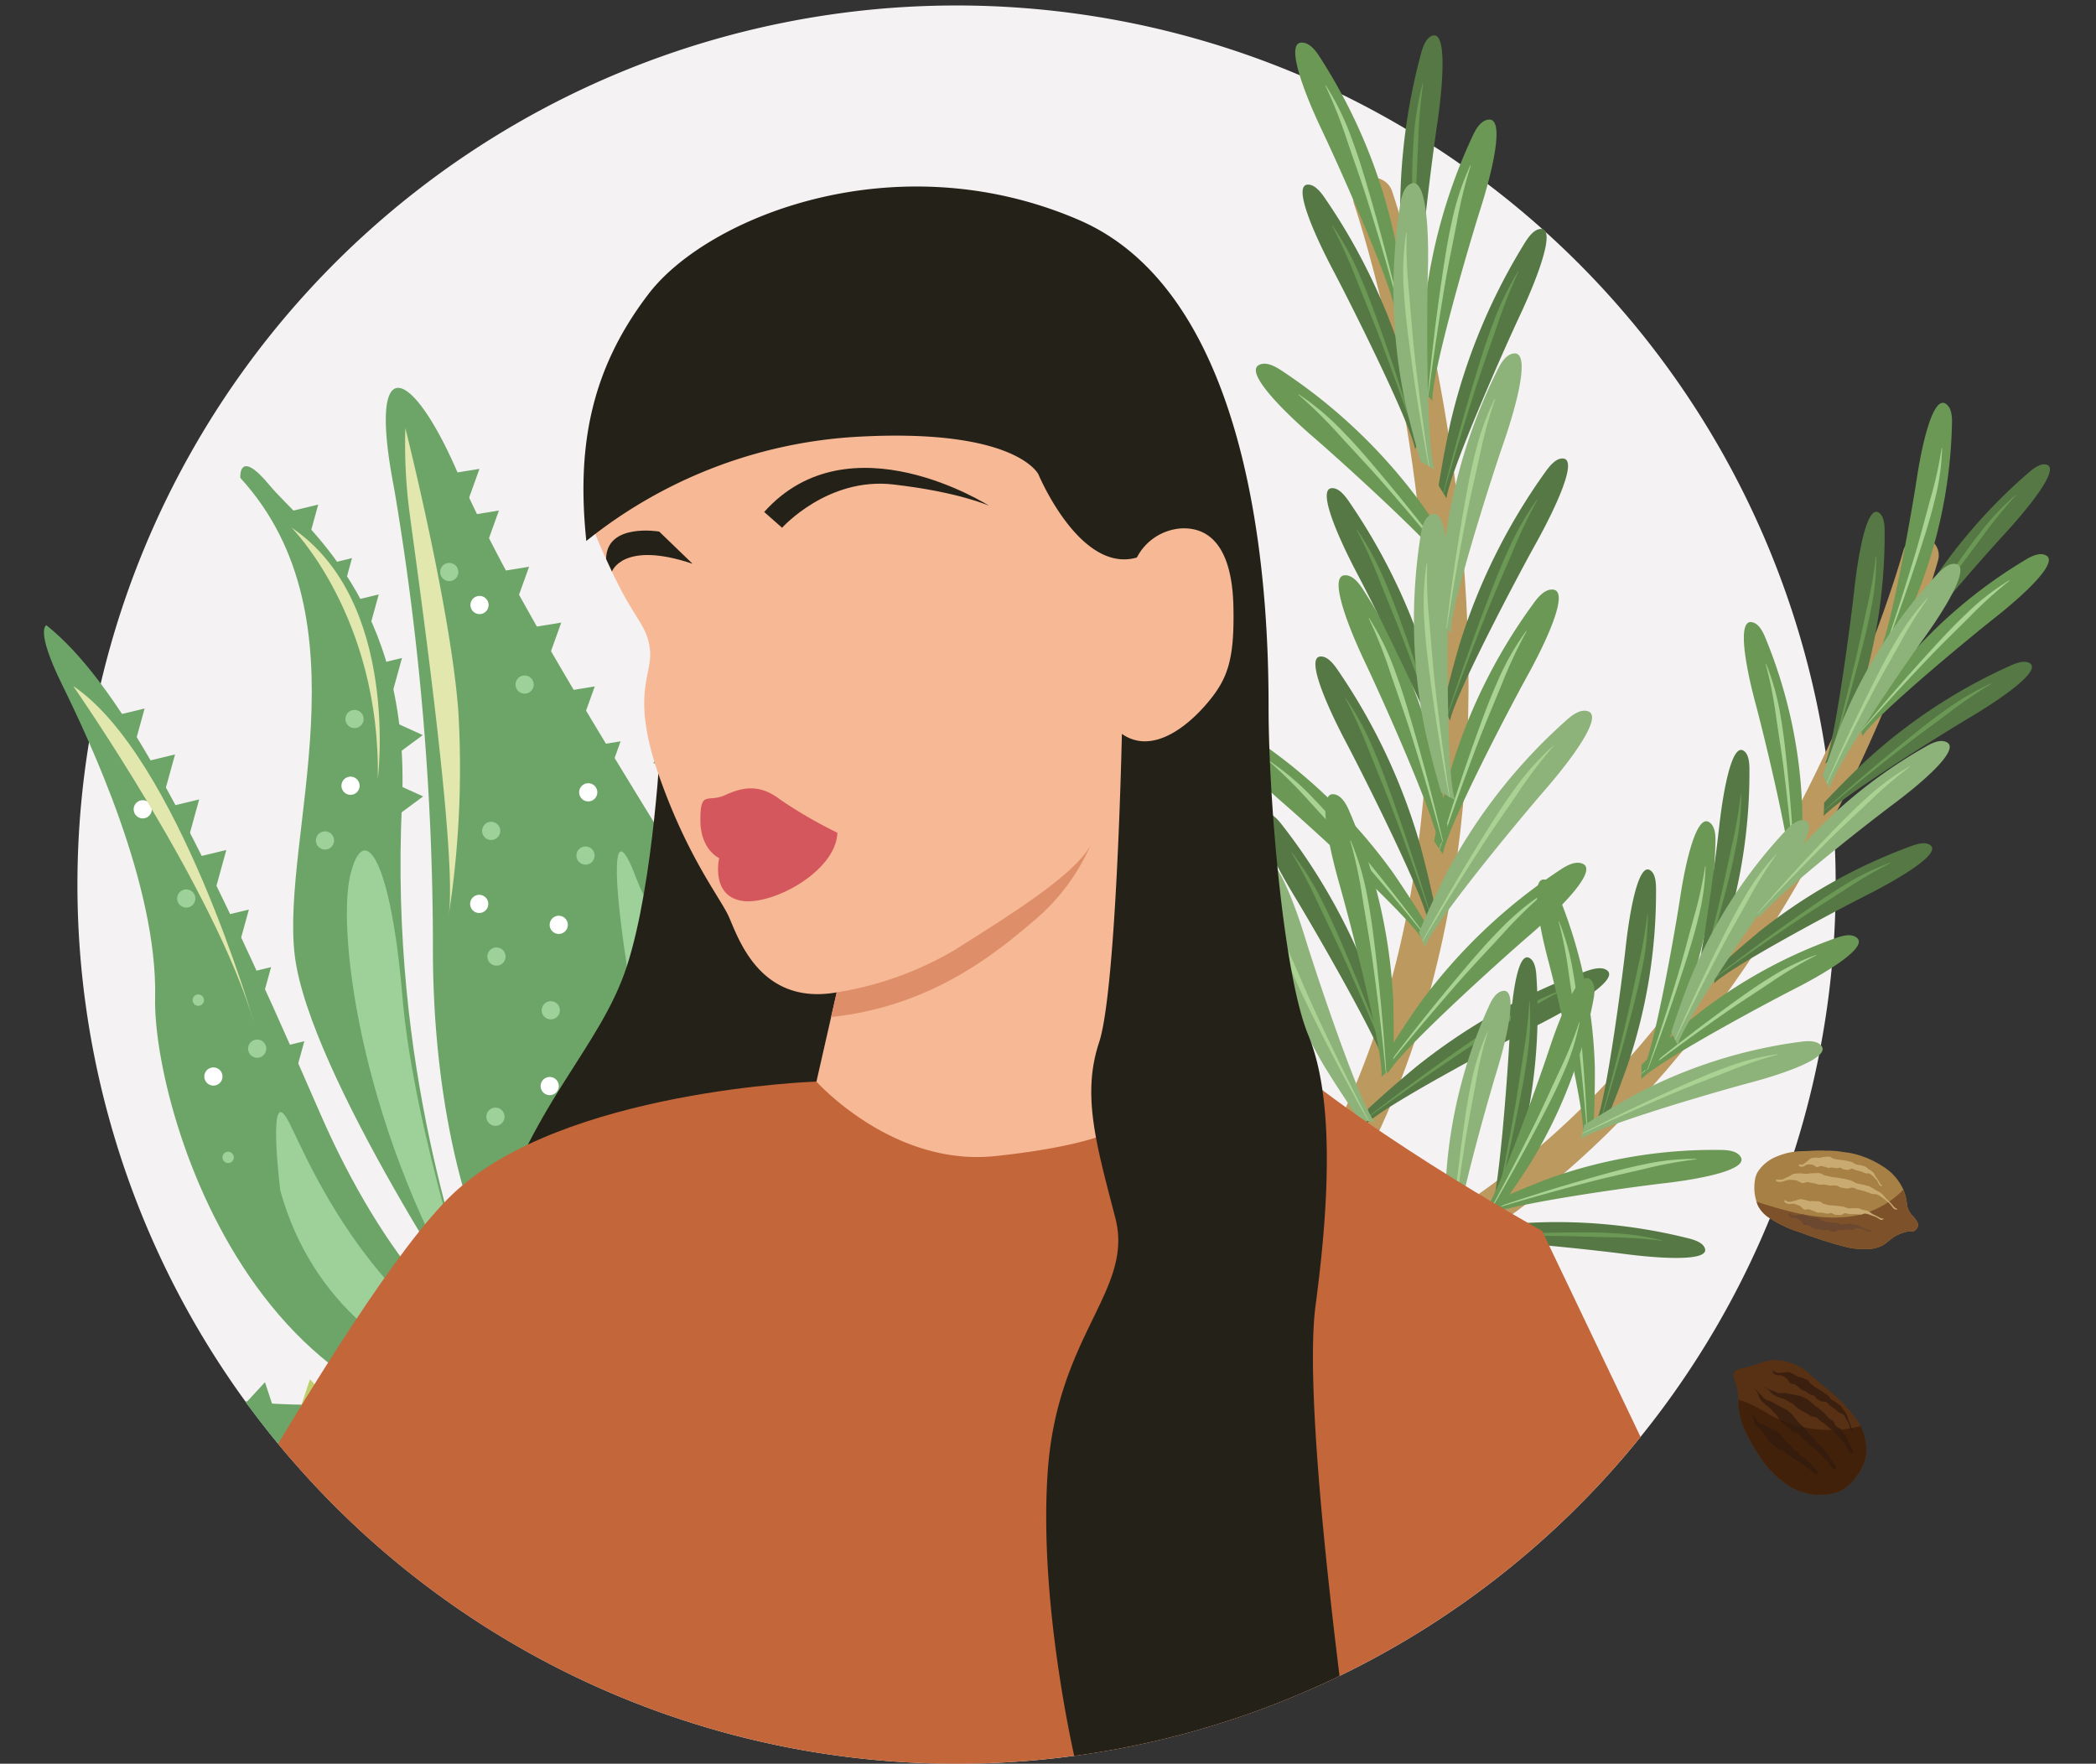
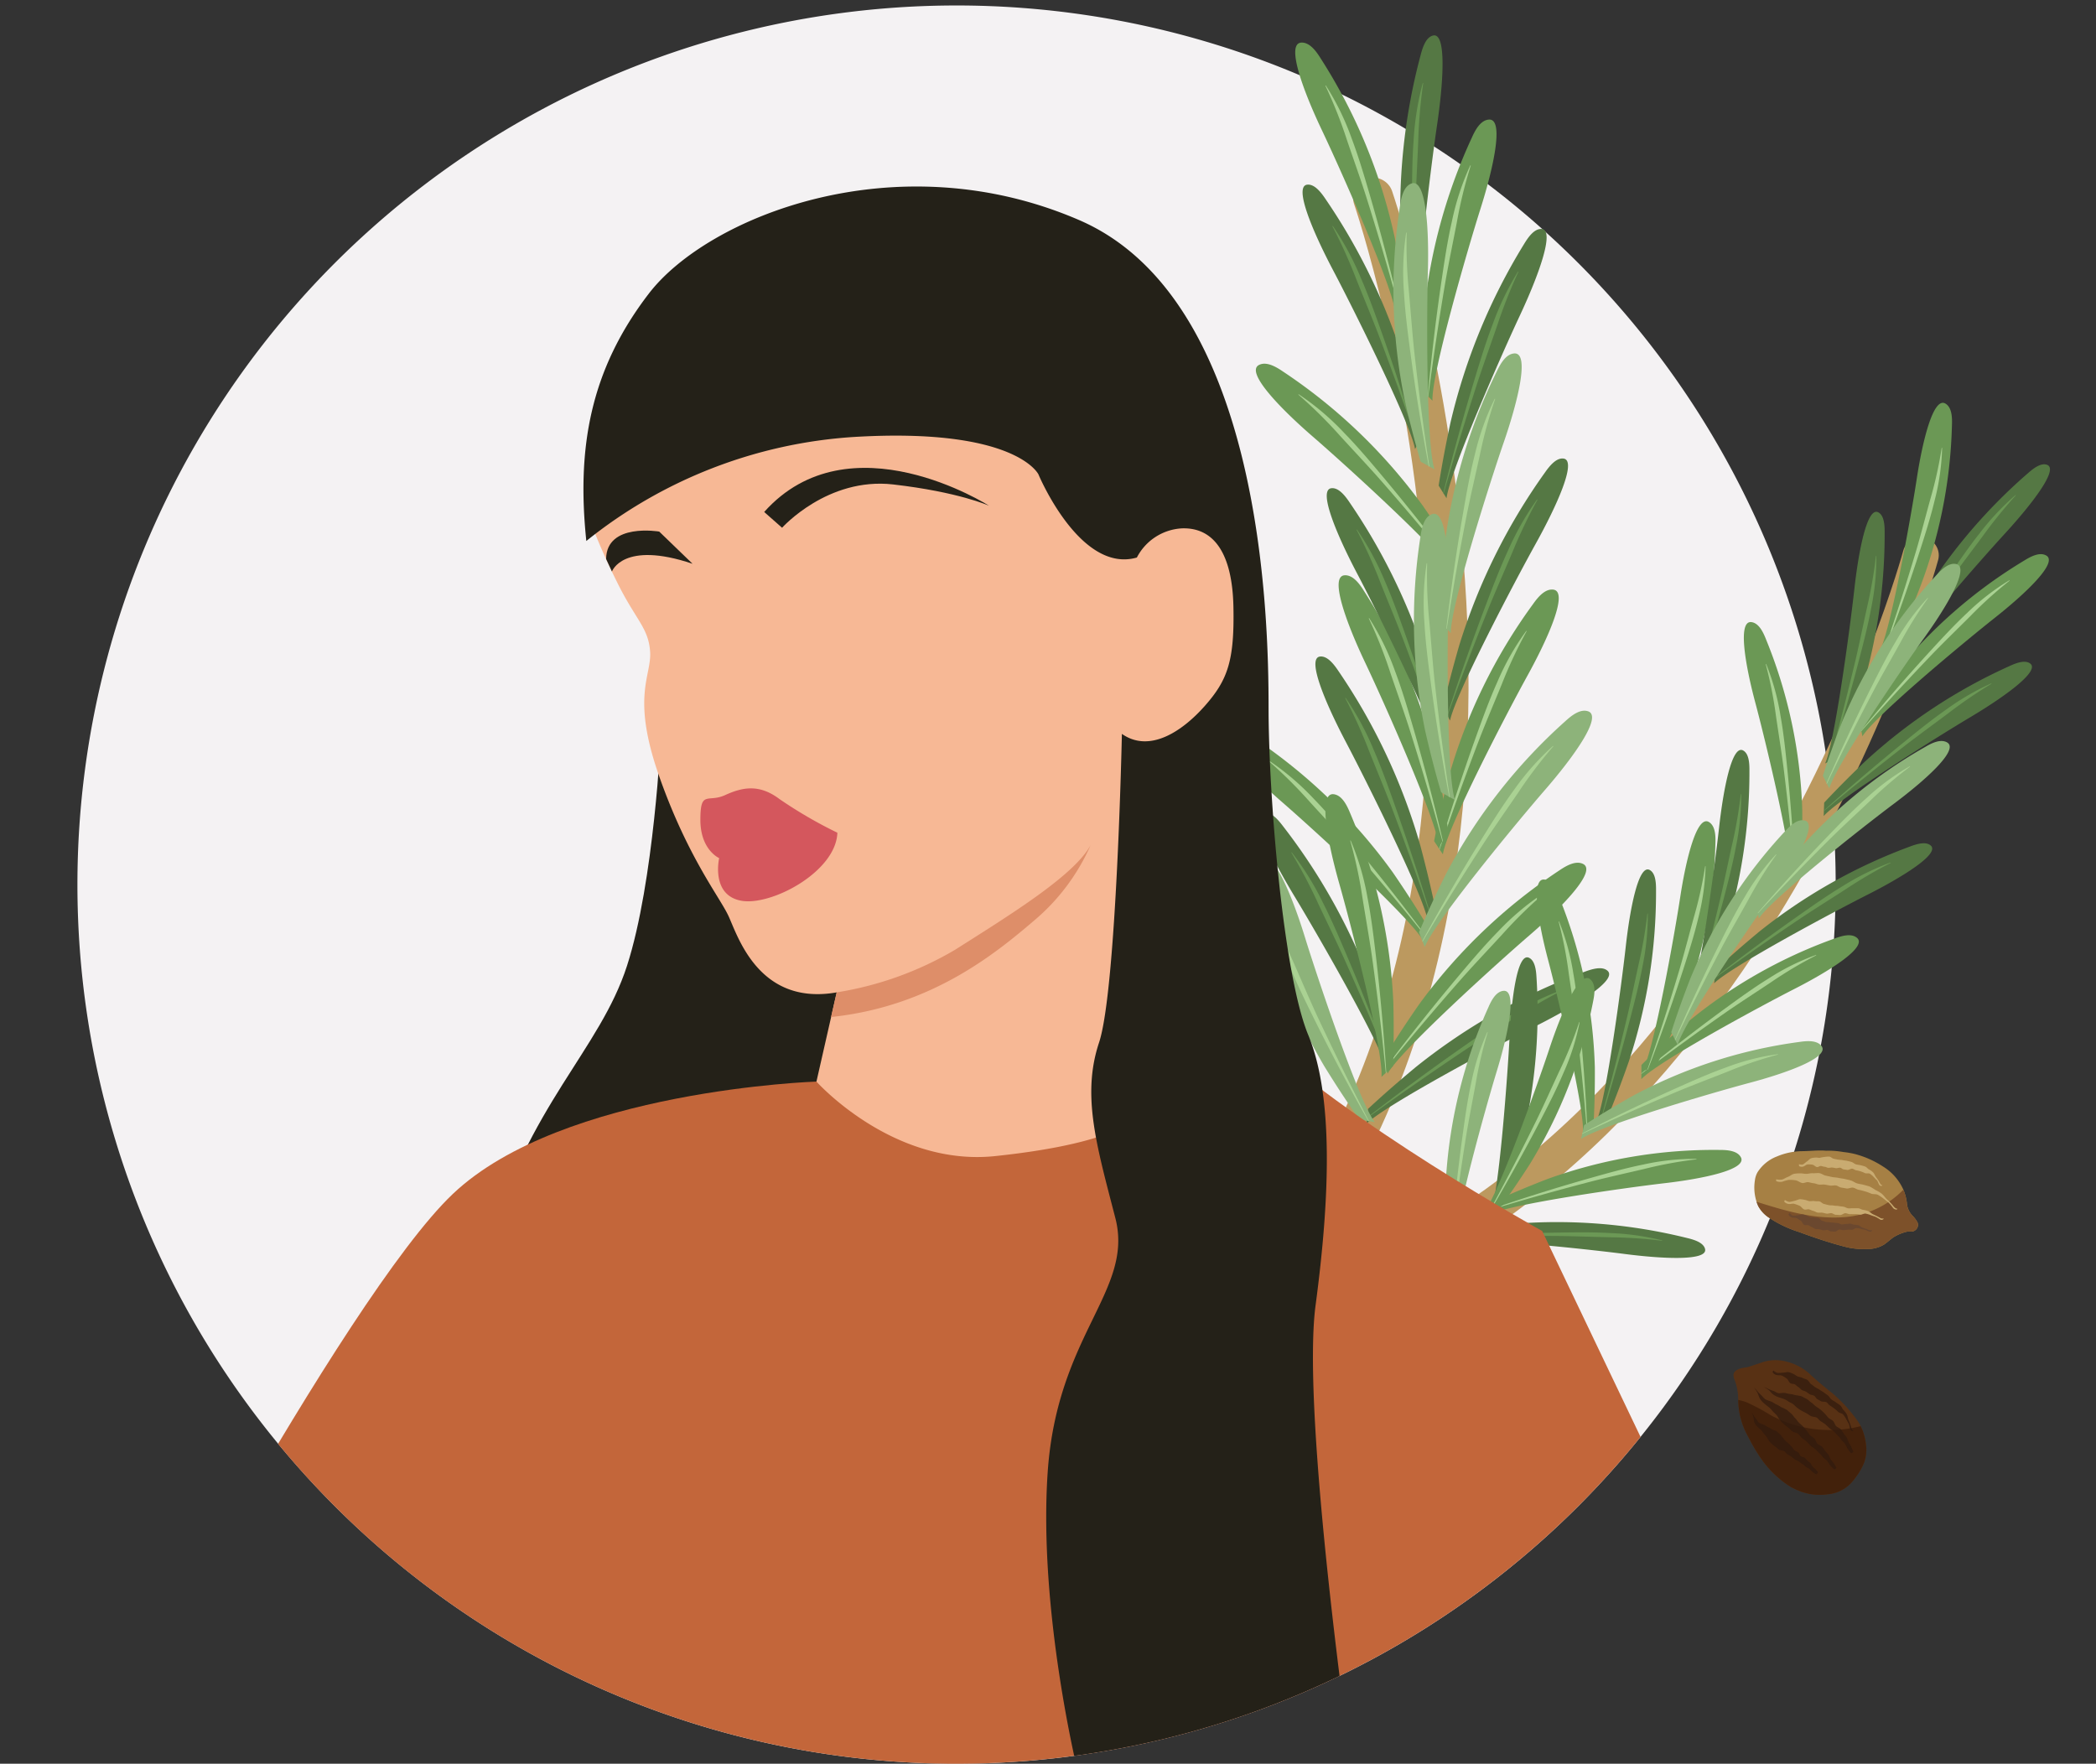
<svg xmlns="http://www.w3.org/2000/svg" width="210.999" height="177.551" viewBox="0 0 210.999 177.551">
  <rect x="0" y="0" width="210.999" height="177.551" fill="#333333" stroke="none" />
  <defs>
    <clipPath id="clip-path">
      <path id="Path_20684" data-name="Path 20684" d="M88.5,0c11.242,0,24.3-1.24,36.557,0C165.092,4.05,203.2,18.876,203.2,56.512c0,6.45-12.09,55.71-12.023,73.338.035,9.076-13.088,22.028-14.182,25.248-2.884,8.495-11.962-21.262-17.41-13.877a88.52,88.52,0,0,1-146.231-5.943C4.937,121.854-7.794,85.787-7.794,68.533-7.794,19.656,39.623,0,88.5,0Z" transform="translate(-107.023 20805.33)" fill="#f4f2f3" />
    </clipPath>
    <clipPath id="clip-path-2">
-       <rect id="Rectangle_2536" data-name="Rectangle 2536" width="105.754" height="113.17" fill="none" />
-     </clipPath>
+       </clipPath>
    <clipPath id="clip-path-3">
      <rect id="Rectangle_2535" data-name="Rectangle 2535" width="170.955" height="158.773" fill="none" />
    </clipPath>
  </defs>
  <g id="termajanlo-hta-2" transform="translate(114.817 -20804.779)">
    <path id="Path_20683" data-name="Path 20683" d="M88.5,0A88.5,88.5,0,1,1,0,88.5,88.5,88.5,0,0,1,88.5,0Z" transform="translate(-107.023 20805.33)" fill="#f4f2f3" />
    <g id="Mask_Group_63" data-name="Mask Group 63" clip-path="url(#clip-path)">
      <g id="Group_4296" data-name="Group 4296" transform="translate(-271.169 12.557)">
        <g id="Group_4295" data-name="Group 4295" transform="translate(148.32 20842.354) rotate(-13)">
          <g id="Group_4294" data-name="Group 4294" clip-path="url(#clip-path-2)">
            <path id="Path_20599" data-name="Path 20599" d="M9.146,9.8A277.139,277.139,0,0,1,2.565,55.657C-3.115,79.99.061,105.745,17.93,105.824s19.131-27.893,11.465-50.51S17.792,20.457,15.649,9.243,9.632-4.345,9.146,9.8" transform="translate(37.556 0)" fill="#6da569" />
            <path id="Path_20600" data-name="Path 20600" d="M0,72.453s15.942-4.035,17.919-28.269S32.6,2.175,43.818.031c0,0,4.028-.39,1.143,1.605S31.39,7.345,35.011,30.66C36.912,42.9,31.809,76.7,0,72.453" transform="translate(59.752 34.227)" fill="#bdce6b" />
            <path id="Path_20601" data-name="Path 20601" d="M40.243,90.937S22.293,86.521,16.271,53.979,5.995,6.964.493,0c0,0-1.227.1.188,6.158S5.531,27.991,2.717,39.022s-.65,53.144,37.526,51.915" transform="translate(9.003 15.338)" fill="#6da569" />
            <path id="Path_20602" data-name="Path 20602" d="M9.892,90.068S-1.183,61.044.1,49.1s15-31.206,5.472-48.073c0,0,.48-3.054,2.7,1.384S19.566,17,14.055,36.63c-7.3,26.009-4.364,46.031-4.163,53.438" transform="translate(26.28 4.246)" fill="#6da569" />
            <path id="Path_20603" data-name="Path 20603" d="M0,15.75S23.3,19.193,40.623,4c0,0,3.246-3.478,10.291-4,0,0,2.416.44-1.066,2.686S44.2,10.91,35.056,16.193,4.93,20.3,0,15.75" transform="translate(51.724 93.487)" fill="#bdce6b" />
            <path id="Path_20604" data-name="Path 20604" d="M4.343,79.879s1.619-32.45-4.2-41.116c0,0-2.391-33.489,12.346-38.763,0,0,2.838.159.629,3.289s-7.6,8.522-3.863,18.088,5.488,14.545,3.987,19.545-8.623,30.43-8.9,38.957" transform="translate(68.325 12.825)" fill="#6da569" />
            <path id="Path_20605" data-name="Path 20605" d="M50.435,17.815S33.1,18.672,22.1,8.089c0,0-13.324-1.765-20.9-8.089,0,0-3.481.415,1.417,3.74S13.035,11.324,18.1,14.169c10.055,5.649,22.76,7.583,32.337,3.646" transform="translate(0 90.521)" fill="#6da569" />
            <path id="Path_20606" data-name="Path 20606" d="M7.2,54.437S-2.322,46.581.534,35.555,13.182,20.4,13.93,10.681,15.944-3.443,16.8,3.113s9.862,27.2,8.585,35.464S20.841,57.847,7.2,54.437" transform="translate(44.845 50.532)" fill="#9ed19a" />
            <path id="Path_20607" data-name="Path 20607" d="M28.825,37.658S1.09,31.762,0,7.7c0,0,1.178-11.324,2.4-6.509S6.829,28.558,28.825,37.658" transform="translate(19.636 68.398)" fill="#9ed19a" />
            <path id="Path_20608" data-name="Path 20608" d="M4.989,49.211s-2.12-20.186-.122-34.04S5.08-3.122,2.479,2.156s-4.844,25.9,2.51,47.055" transform="translate(31.141 44.628)" fill="#9ed19a" />
            <path id="Path_20609" data-name="Path 20609" d="M.015,27.319c-.712.24,24.4-3.637,27.963-18.759s-2.992-7.083-6.255.327S4.511,25.8.015,27.319" transform="translate(59.737 79.361)" fill="#a7c254" />
            <path id="Path_20610" data-name="Path 20610" d="M4.621,47.188S8.374,5.705,5.189.848,0,13.574,0,13.574,5.812,33.221,4.621,47.188" transform="translate(68.468 38.014)" fill="#a7c254" />
            <path id="Path_20611" data-name="Path 20611" d="M1.826.965A.914.914,0,1,1,.965,0a.914.914,0,0,1,.861.964" transform="translate(88.221 64.749)" fill="#a7c254" />
            <path id="Path_20612" data-name="Path 20612" d="M1.826.965A.914.914,0,1,1,.965,0a.913.913,0,0,1,.861.963" transform="translate(90.616 77.629)" fill="#a7c254" />
            <path id="Path_20613" data-name="Path 20613" d="M1.826.965A.914.914,0,1,1,.965,0a.914.914,0,0,1,.861.964" transform="translate(77.686 51.344)" fill="#a7c254" />
            <path id="Path_20614" data-name="Path 20614" d="M1.826.965A.914.914,0,1,1,.965,0a.914.914,0,0,1,.861.964" transform="translate(74.098 33.143)" fill="#a7c254" />
            <path id="Path_20615" data-name="Path 20615" d="M1.826.965A.914.914,0,1,1,.965,0a.914.914,0,0,1,.861.964" transform="translate(72.796 24.935)" fill="#9ed19a" />
            <path id="Path_20616" data-name="Path 20616" d="M1.826.965A.914.914,0,1,1,.965,0a.914.914,0,0,1,.861.964" transform="translate(56.246 49.225)" fill="#9ed19a" />
            <path id="Path_20617" data-name="Path 20617" d="M1.826.965A.914.914,0,1,1,.965,0a.914.914,0,0,1,.861.963" transform="translate(54.147 31.074)" fill="#9ed19a" />
            <path id="Path_20618" data-name="Path 20618" d="M1.826.965A.914.914,0,1,1,.965,0a.914.914,0,0,1,.861.964" transform="translate(47.553 44.67)" fill="#9ed19a" />
            <path id="Path_20619" data-name="Path 20619" d="M1.826.965A.914.914,0,1,1,.965,0a.914.914,0,0,1,.861.964" transform="translate(49.337 63.616)" fill="#9ed19a" />
            <path id="Path_20620" data-name="Path 20620" d="M1.826.965A.914.914,0,1,1,.965,0a.914.914,0,0,1,.861.964" transform="translate(45.227 57.115)" fill="#9ed19a" />
            <path id="Path_20621" data-name="Path 20621" d="M1.826.965A.914.914,0,1,1,.965,0a.914.914,0,0,1,.861.964" transform="translate(49.303 18.328)" fill="#9ed19a" />
            <path id="Path_20622" data-name="Path 20622" d="M1.826.965A.914.914,0,1,1,.965,0a.914.914,0,0,1,.861.964" transform="translate(36.682 30.602)" fill="#9ed19a" />
            <path id="Path_20623" data-name="Path 20623" d="M1.826.965A.914.914,0,1,1,.965,0a.914.914,0,0,1,.861.963" transform="translate(31.035 41.844)" fill="#9ed19a" />
            <path id="Path_20624" data-name="Path 20624" d="M1.826.965A.914.914,0,1,1,.965,0a.914.914,0,0,1,.861.964" transform="translate(19.669 60.73)" fill="#9ed19a" />
            <path id="Path_20625" data-name="Path 20625" d="M1.826.965A.914.914,0,1,1,.965,0a.914.914,0,0,1,.861.964" transform="translate(16.112 44.396)" fill="#9ed19a" />
            <path id="Path_20626" data-name="Path 20626" d="M1.141.6A.571.571,0,1,1,.6,0a.571.571,0,0,1,.538.6" transform="translate(15.337 54.98)" fill="#9ed19a" />
            <path id="Path_20627" data-name="Path 20627" d="M1.141.6A.571.571,0,1,1,.6,0a.571.571,0,0,1,.538.6" transform="translate(14.704 71.08)" fill="#9ed19a" />
            <path id="Path_20628" data-name="Path 20628" d="M1.826.965A.914.914,0,1,1,.965,0a.914.914,0,0,1,.861.964" transform="translate(41.499 72.803)" fill="#9ed19a" />
            <path id="Path_20629" data-name="Path 20629" d="M1.826.965A.914.914,0,1,1,.965,0a.914.914,0,0,1,.861.964" transform="translate(89.875 52.198)" fill="#fff" />
            <path id="Path_20630" data-name="Path 20630" d="M1.826.965A.914.914,0,1,1,.965,0a.914.914,0,0,1,.861.964" transform="translate(83.355 73.526)" fill="#fff" />
            <path id="Path_20631" data-name="Path 20631" d="M1.826.965A.914.914,0,1,1,.965,0a.914.914,0,0,1,.861.964" transform="translate(76.879 41.571)" fill="#fff" />
            <path id="Path_20632" data-name="Path 20632" d="M1.826.965A.914.914,0,1,1,.965,0a.914.914,0,0,1,.861.964" transform="translate(51.524 22.249)" fill="#fff" />
            <path id="Path_20633" data-name="Path 20633" d="M1.826.965A.914.914,0,1,1,.965,0a.914.914,0,0,1,.861.963" transform="translate(44.725 51.561)" fill="#fff" />
            <path id="Path_20634" data-name="Path 20634" d="M1.826.965A.914.914,0,1,1,.965,0a.914.914,0,0,1,.861.964" transform="translate(47.516 71.023)" fill="#fff" />
            <path id="Path_20635" data-name="Path 20635" d="M1.826.965A.914.914,0,1,1,.965,0a.914.914,0,0,1,.861.964" transform="translate(34.78 37.056)" fill="#fff" />
            <path id="Path_20636" data-name="Path 20636" d="M1.826.965A.914.914,0,1,1,.965,0a.914.914,0,0,1,.861.964" transform="translate(14.744 62.471)" fill="#fff" />
            <path id="Path_20637" data-name="Path 20637" d="M1.826.965A.914.914,0,1,1,.965,0a.914.914,0,0,1,.861.964" transform="translate(13.865 34.662)" fill="#fff" />
            <path id="Path_20638" data-name="Path 20638" d="M1.826.965A.914.914,0,1,1,.965,0a.914.914,0,0,1,.861.964" transform="translate(52.053 55.414)" fill="#fff" />
            <path id="Path_20639" data-name="Path 20639" d="M1.826.965A.914.914,0,1,1,.965,0a.914.914,0,0,1,.861.964" transform="translate(57.947 43.084)" fill="#fff" />
            <path id="Path_20640" data-name="Path 20640" d="M0,.032,3.053,0,1.237,3.355Z" transform="translate(14.191 25.729)" fill="#6da569" />
            <path id="Path_20641" data-name="Path 20641" d="M0,.032,3.053,0,1.237,3.356Z" transform="translate(35.839 9.657)" fill="#6da569" />
            <path id="Path_20642" data-name="Path 20642" d="M0,.032,3.052,0,1.237,3.355Z" transform="translate(37.942 15.673)" fill="#6da569" />
            <path id="Path_20643" data-name="Path 20643" d="M0,.032,3.052,0,1.237,3.355Z" transform="translate(39.741 19.842)" fill="#6da569" />
            <path id="Path_20644" data-name="Path 20644" d="M0,.032,3.052,0,1.237,3.356Z" transform="translate(40.582 26.601)" fill="#6da569" />
            <path id="Path_20645" data-name="Path 20645" d="M1.073,0,3.5,1.856,0,3.38Z" transform="translate(40.427 32.78)" fill="#6da569" />
            <path id="Path_20646" data-name="Path 20646" d="M1.073,0,3.5,1.855,0,3.38Z" transform="translate(39.072 38.805)" fill="#6da569" />
            <path id="Path_20647" data-name="Path 20647" d="M1.051,2.866,0,0,3.769.589Z" transform="translate(74.027 15.122)" fill="#bdce6b" />
            <path id="Path_20648" data-name="Path 20648" d="M1.788,2.928,0,.454,3.788,0Z" transform="translate(70.717 20.178)" fill="#6da569" />
            <path id="Path_20649" data-name="Path 20649" d="M0,0,3.047.2.985,3.407Z" transform="translate(52.468 9.604)" fill="#6da569" />
            <path id="Path_20650" data-name="Path 20650" d="M0,0,3.046.2.985,3.407Z" transform="translate(53.434 14.133)" fill="#6da569" />
            <path id="Path_20651" data-name="Path 20651" d="M0,0,3.047.2.985,3.407Z" transform="translate(55.12 20.329)" fill="#6da569" />
            <path id="Path_20652" data-name="Path 20652" d="M0,0,3.047.2.985,3.407Z" transform="translate(57.009 26.537)" fill="#6da569" />
            <path id="Path_20653" data-name="Path 20653" d="M0,0,3.047.2.985,3.407Z" transform="translate(58.852 33.555)" fill="#6da569" />
            <path id="Path_20654" data-name="Path 20654" d="M0,0,3.046.2.985,3.407Z" transform="translate(60.144 39.526)" fill="#6da569" />
            <path id="Path_20655" data-name="Path 20655" d="M2.575,3.46,0,1.821,3.353,0Z" transform="translate(67.318 33.518)" fill="#6da569" />
            <path id="Path_20656" data-name="Path 20656" d="M2.575,3.46,0,1.821,3.353,0Z" transform="translate(65.895 40.76)" fill="#6da569" />
            <path id="Path_20657" data-name="Path 20657" d="M.343,3.033,0,0,3.523,1.463Z" transform="translate(88.065 43.469)" fill="#bdce6b" />
            <path id="Path_20658" data-name="Path 20658" d="M.343,3.033,0,0,3.523,1.463Z" transform="translate(85.168 47.984)" fill="#bdce6b" />
            <path id="Path_20659" data-name="Path 20659" d="M1.134,2.834,0,0,3.785.479Z" transform="translate(90.937 39.523)" fill="#bdce6b" />
            <path id="Path_20660" data-name="Path 20660" d="M1.134,2.834,0,0,3.786.479Z" transform="translate(94.78 36.281)" fill="#bdce6b" />
            <path id="Path_20661" data-name="Path 20661" d="M0,2.873,1.031,0,3.546,2.869Z" transform="translate(99.473 33.131)" fill="#bdce6b" />
            <path id="Path_20662" data-name="Path 20662" d="M2.575,3.46,0,1.821,3.353,0Z" transform="translate(68.73 26.479)" fill="#6da569" />
            <path id="Path_20663" data-name="Path 20663" d="M0,.032,3.053,0,1.237,3.355Z" transform="translate(16.137 30.923)" fill="#6da569" />
            <path id="Path_20664" data-name="Path 20664" d="M0,.032,3.053,0,1.237,3.356Z" transform="translate(17.486 35.88)" fill="#6da569" />
            <path id="Path_20665" data-name="Path 20665" d="M0,.032,3.053,0,1.237,3.356Z" transform="translate(19.003 41.456)" fill="#6da569" />
            <path id="Path_20666" data-name="Path 20666" d="M0,.032,3.053,0,1.237,3.355Z" transform="translate(19.866 47.81)" fill="#6da569" />
            <path id="Path_20667" data-name="Path 20667" d="M0,.032,3.053,0,1.237,3.356Z" transform="translate(20.741 53.96)" fill="#6da569" />
            <path id="Path_20668" data-name="Path 20668" d="M0,.032,3.053,0,1.237,3.356Z" transform="translate(22.325 61.981)" fill="#6da569" />
            <path id="Path_20669" data-name="Path 20669" d="M0,1.719,2.523,0l.349,3.8Z" transform="translate(7.058 93.486)" fill="#6da569" />
            <path id="Path_20670" data-name="Path 20670" d="M0,1.719,2.523,0l.349,3.8Z" transform="translate(2.363 90.172)" fill="#6da569" />
            <path id="Path_20671" data-name="Path 20671" d="M0,2.908.927,0,3.544,2.776Z" transform="translate(97.987 91.624)" fill="#bdce6b" />
            <path id="Path_20672" data-name="Path 20672" d="M.6,2.994,0,0,3.633,1.164Z" transform="translate(93.456 94.569)" fill="#bdce6b" />
            <path id="Path_20673" data-name="Path 20673" d="M.6,2.994,0,0,3.633,1.164Z" transform="translate(89.433 97.393)" fill="#bdce6b" />
            <path id="Path_20674" data-name="Path 20674" d="M.6,2.994,0,0,3.633,1.164Z" transform="translate(86.255 99.656)" fill="#bdce6b" />
            <path id="Path_20675" data-name="Path 20675" d="M0,1.719,2.523,0l.349,3.8Z" transform="translate(11.27 94.537)" fill="#6da569" />
            <path id="Path_20676" data-name="Path 20676" d="M0,2.608,1.587,0,3.475,3.315Z" transform="translate(16.684 95.27)" fill="#bdce6b" />
            <path id="Path_20677" data-name="Path 20677" d="M23.009,5.771S7.286,3.261,3.357.8-2.006,2.129,4.391,4.115,16.813,7.457,23.009,5.771" transform="translate(22.074 103.688)" fill="#a7c254" />
            <path id="Path_20678" data-name="Path 20678" d="M0,48.836A96.979,96.979,0,0,0,5.587,29.015C7.182,18.732,6.81,0,6.81,0A52.838,52.838,0,0,0,5.341,8.053C4.887,12.5,2.357,43.071,0,48.836" transform="translate(42.358 4.133)" fill="#e2e7ae" />
            <path id="Path_20679" data-name="Path 20679" d="M0,0S9.279,23.1,10.116,37.177C10.116,37.177,8.634,9.23,0,0" transform="translate(10.747 21.907)" fill="#e2e7ae" />
            <path id="Path_20680" data-name="Path 20680" d="M0,30.761c.01-.049,3.356-16.1,11.594-25.382,0,0,4.708-4.208,3.551-5.292C13.893-1.083,7.638,9.826,6.91,11.117,3.316,17.5,1.475,23.678,0,30.761" transform="translate(79.731 41.186)" fill="#e2e7ae" />
-             <path id="Path_20681" data-name="Path 20681" d="M0,0S6.718,10.75,2.777,26.6C2.777,26.6,9.017,9.659,0,0" transform="translate(35.748 11.311)" fill="#e2e7ae" />
            <path id="Path_20682" data-name="Path 20682" d="M0,.159s3.9,0,2.307,21.3c0,0,4.614-23.6-2.307-21.3" transform="translate(72.227 37.685)" fill="#e2e7ae" />
          </g>
        </g>
        <g id="Group_4181" data-name="Group 4181" transform="translate(279.772 20795.783)">
          <g id="Group_4250" data-name="Group 4250" transform="translate(0)">
            <path id="Path_20513" data-name="Path 20513" d="M139.018,53.317s24.417,71.1-14.363,112.751" transform="translate(-124.209 -36.978)" fill="none" stroke="#bc995f" stroke-linecap="round" stroke-linejoin="round" stroke-miterlimit="10" stroke-width="4.04" />
            <g id="Group_4209" data-name="Group 4209" transform="translate(19.651 8.474)">
              <path id="Path_20514" data-name="Path 20514" d="M117.719,69.2c-.021-2.139.043-4.284.158-6.418a54.819,54.819,0,0,1,4.937-18.948c.355-.8.879-1.738,1.7-1.811,1.6-.145.446,4.943-.836,8.986s-4.959,16.707-4.829,19.316Z" transform="translate(-117.715 -42.02)" fill="#6b9855" />
              <g id="Group_4208" data-name="Group 4208" transform="translate(0.66 4.61)">
                <path id="Path_20515" data-name="Path 20515" d="M121.485,71.9q.759-5.869,1.752-11.7c.343-1.941.748-3.868,1.119-5.8a46.053,46.053,0,0,1,1.4-5.723.025.025,0,0,0-.014-.033.027.027,0,0,0-.032.012,26.141,26.141,0,0,0-1.849,5.638c-.439,1.93-.734,3.887-1.024,5.839q-.869,5.86-1.4,11.758a.025.025,0,0,0,.023.027A.024.024,0,0,0,121.485,71.9Z" transform="translate(-121.435 -48.642)" fill="#aad293" />
              </g>
            </g>
            <g id="Group_4211" data-name="Group 4211" transform="translate(20.954 55.787)">
              <path id="Path_20516" data-name="Path 20516" d="M108.7,135.309c.4-2.1.882-4.193,1.413-6.263a54.815,54.815,0,0,1,8.555-17.613c.5-.71,1.2-1.532,2.017-1.444,1.6.172-.532,4.934-2.581,8.648s-8.138,15.411-8.522,18Z" transform="translate(-108.705 -109.983)" fill="#6b9855" />
              <g id="Group_4210" data-name="Group 4210" transform="translate(0.509 4.164)">
                <path id="Path_20517" data-name="Path 20517" d="M113.408,137.935q1.894-5.605,4.011-11.128c.716-1.836,1.491-3.646,2.234-5.467a46.1,46.1,0,0,1,2.5-5.337.025.025,0,0,0-.008-.035.027.027,0,0,0-.033.006,26.126,26.126,0,0,0-2.918,5.167c-.809,1.807-1.482,3.667-2.149,5.525q-2,5.576-3.682,11.254a.025.025,0,0,0,.048.015Z" transform="translate(-113.359 -115.964)" fill="#aad293" />
              </g>
            </g>
            <g id="Group_4213" data-name="Group 4213" transform="translate(15.897 83.288)">
              <path id="Path_20518" data-name="Path 20518" d="M104.724,169.172c1.105-1.831,2.286-3.624,3.505-5.379A54.821,54.821,0,0,1,122.38,150.26c.72-.49,1.66-1.017,2.394-.651,1.438.718-2.217,4.441-5.43,7.209s-12.994,11.614-14.253,13.9Z" transform="translate(-104.724 -149.486)" fill="#6b9855" />
              <g id="Group_4212" data-name="Group 4212" transform="translate(0.197 3.076)">
                <path id="Path_20519" data-name="Path 20519" d="M110.931,171.467q3.727-4.6,7.634-9.036c1.311-1.472,2.667-2.9,4-4.347a46.067,46.067,0,0,1,4.2-4.135.025.025,0,0,0,0-.036.026.026,0,0,0-.033-.006,26.167,26.167,0,0,0-4.535,3.827c-1.387,1.412-2.666,2.922-3.938,4.432q-3.817,4.532-7.37,9.269a.025.025,0,0,0,0,.035A.027.027,0,0,0,110.931,171.467Z" transform="translate(-110.886 -153.905)" fill="#aad293" />
              </g>
            </g>
            <g id="Group_4215" data-name="Group 4215" transform="translate(6.968 0.73)">
              <path id="Path_20520" data-name="Path 20520" d="M141.989,56.892c-.272-2.122-.628-4.238-1.034-6.336a54.812,54.812,0,0,0-7.48-18.1c-.46-.739-1.108-1.6-1.927-1.562-1.605.075.234,4.957,2.056,8.788s7.2,15.873,7.423,18.475Z" transform="translate(-130.933 -30.896)" fill="#6b9855" />
              <g id="Group_4214" data-name="Group 4214" transform="translate(3.04 4.314)">
                <path id="Path_20521" data-name="Path 20521" d="M139.192,59.537q-1.343-5.765-3-11.455c-.554-1.895-1.114-3.793-1.813-5.644a26.154,26.154,0,0,0-2.6-5.333.025.025,0,0,0-.035-.006.027.027,0,0,0-.008.033,46.067,46.067,0,0,1,2.171,5.478c.632,1.862,1.3,3.715,1.9,5.591q1.786,5.635,3.335,11.35a.025.025,0,0,0,.031.018A.028.028,0,0,0,139.192,59.537Z" transform="translate(-131.733 -37.093)" fill="#aad293" />
              </g>
            </g>
            <g id="Group_4217" data-name="Group 4217" transform="translate(11.336 54.353)">
              <path id="Path_20522" data-name="Path 20522" d="M135.716,133.918c-.271-2.122-.628-4.238-1.034-6.336a54.825,54.825,0,0,0-7.48-18.1c-.46-.739-1.108-1.6-1.927-1.562-1.605.075.234,4.957,2.056,8.788s7.2,15.873,7.423,18.475Z" transform="translate(-124.66 -107.922)" fill="#6b9855" />
              <g id="Group_4216" data-name="Group 4216" transform="translate(3.039 4.314)">
                <path id="Path_20523" data-name="Path 20523" d="M132.919,136.563q-1.343-5.765-3-11.455c-.554-1.895-1.114-3.793-1.813-5.644a26.152,26.152,0,0,0-2.6-5.333.024.024,0,0,0-.035-.006.027.027,0,0,0-.008.033,45.9,45.9,0,0,1,2.171,5.478c.632,1.862,1.3,3.715,1.9,5.592q1.786,5.635,3.335,11.35a.025.025,0,0,0,.031.018A.029.029,0,0,0,132.919,136.563Z" transform="translate(-125.46 -114.119)" fill="#aad293" />
              </g>
            </g>
            <g id="Group_4219" data-name="Group 4219" transform="translate(3.005 33.048)">
              <path id="Path_20524" data-name="Path 20524" d="M143.634,97.048c-1.1-1.834-2.278-3.629-3.493-5.387A54.8,54.8,0,0,0,126.021,78.1c-.718-.491-1.658-1.021-2.393-.656-1.44.714,2.206,4.446,5.414,7.221S142.01,96.3,143.263,98.6Z" transform="translate(-123.305 -77.318)" fill="#6b9855" />
              <g id="Group_4218" data-name="Group 4218" transform="translate(4.284 3.084)">
                <path id="Path_20525" data-name="Path 20525" d="M139.432,99.316q-3.546-4.74-7.348-9.285c-1.269-1.513-2.544-3.026-3.928-4.441a26.169,26.169,0,0,0-4.526-3.838.025.025,0,0,0-.029.042,46.063,46.063,0,0,1,4.19,4.144c1.327,1.451,2.679,2.881,3.987,4.357q3.9,4.443,7.613,9.054a.025.025,0,0,0,.035,0A.026.026,0,0,0,139.432,99.316Z" transform="translate(-123.592 -81.748)" fill="#aad293" />
              </g>
            </g>
            <g id="Group_4221" data-name="Group 4221" transform="translate(0 69.904)">
              <path id="Path_20526" data-name="Path 20526" d="M147.971,150.037c-1.1-1.836-2.269-3.635-3.479-5.4a54.807,54.807,0,0,0-14.088-13.6c-.718-.494-1.656-1.025-2.391-.662-1.442.711,2.2,4.451,5.4,7.234s12.939,11.675,14.187,13.97Z" transform="translate(-127.688 -130.26)" fill="#6b9855" />
              <g id="Group_4220" data-name="Group 4220" transform="translate(4.278 3.092)">
                <path id="Path_20527" data-name="Path 20527" d="M143.776,152.307q-3.535-4.749-7.326-9.3c-1.265-1.516-2.537-3.032-3.917-4.451a26.151,26.151,0,0,0-4.517-3.849.025.025,0,0,0-.029.042,46.064,46.064,0,0,1,4.18,4.154c1.323,1.454,2.673,2.888,3.976,4.366q3.889,4.453,7.592,9.072a.025.025,0,0,0,.036,0A.025.025,0,0,0,143.776,152.307Z" transform="translate(-127.978 -134.701)" fill="#aad293" />
              </g>
            </g>
            <g id="Group_4223" data-name="Group 4223" transform="translate(17.505)">
              <path id="Path_20528" data-name="Path 20528" d="M126.332,57.582c-.289-2.119-.5-4.255-.674-6.385a60.554,60.554,0,0,1,1.935-19.349c.211-.828.552-1.822,1.26-1.987,1.387-.323,1.017,4.853.4,9.008s-2.24,17.129-1.794,19.7Z" transform="translate(-125.512 -29.847)" fill="#557844" />
              <g id="Group_4222" data-name="Group 4222" transform="translate(1.214 4.791)">
                <path id="Path_20529" data-name="Path 20529" d="M128.631,60.271q-.071-5.894.066-11.783c.057-1.962.17-3.921.25-5.878a52.3,52.3,0,0,1,.5-5.853.024.024,0,0,0-.018-.028.026.026,0,0,0-.028.017,28.647,28.647,0,0,0-.924,5.836c-.142,1.965-.15,3.935-.156,5.9q-.016,5.9.266,11.79a.024.024,0,0,0,.025.022A.024.024,0,0,0,128.631,60.271Z" transform="translate(-128.317 -36.73)" fill="#6b9855" />
              </g>
            </g>
            <g id="Group_4225" data-name="Group 4225" transform="translate(21.405 19.488)">
              <path id="Path_20530" data-name="Path 20530" d="M110.464,83.676c.331-2.113.736-4.221,1.184-6.309a60.549,60.549,0,0,1,7.4-17.983c.44-.733,1.051-1.587,1.777-1.542,1.422.088-.416,4.941-2.2,8.745s-7.056,15.768-7.367,18.361Z" transform="translate(-110.464 -57.841)" fill="#557844" />
              <g id="Group_4224" data-name="Group 4224" transform="translate(0.461 4.283)">
                <path id="Path_20531" data-name="Path 20531" d="M114.591,86.322q1.622-5.666,3.441-11.27c.617-1.864,1.287-3.708,1.924-5.56a52.144,52.144,0,0,1,2.153-5.464A.023.023,0,0,0,122.1,64a.026.026,0,0,0-.031.008,28.627,28.627,0,0,0-2.558,5.326c-.7,1.842-1.272,3.727-1.841,5.609q-1.706,5.648-3.125,11.371a.023.023,0,0,0,.017.029A.025.025,0,0,0,114.591,86.322Z" transform="translate(-114.544 -63.993)" fill="#6b9855" />
              </g>
            </g>
            <g id="Group_4227" data-name="Group 4227" transform="translate(21.847 42.595)">
              <path id="Path_20532" data-name="Path 20532" d="M107.369,116.093c.476-2.085,1.027-4.16,1.619-6.212a60.553,60.553,0,0,1,8.632-17.426c.489-.7,1.159-1.511,1.879-1.415,1.413.187-.759,4.9-2.8,8.572s-8.133,15.24-8.623,17.805Z" transform="translate(-107.369 -91.033)" fill="#557844" />
              <g id="Group_4226" data-name="Group 4226" transform="translate(0.407 4.114)">
                <path id="Path_20533" data-name="Path 20533" d="M111.835,118.7q2.011-5.54,4.215-11c.745-1.816,1.541-3.61,2.306-5.413a52.21,52.21,0,0,1,2.528-5.3.023.023,0,0,0-.038-.027,28.614,28.614,0,0,0-2.921,5.136c-.826,1.789-1.527,3.63-2.226,5.468q-2.094,5.516-3.907,11.127a.024.024,0,0,0,.015.03A.022.022,0,0,0,111.835,118.7Z" transform="translate(-111.79 -96.943)" fill="#6b9855" />
              </g>
            </g>
            <g id="Group_4229" data-name="Group 4229" transform="translate(14.137 93.905)">
              <path id="Path_20534" data-name="Path 20534" d="M101.581,178.9c1.566-1.457,3.188-2.863,4.831-4.228a60.54,60.54,0,0,1,16.933-9.561c.8-.3,1.807-.6,2.35-.114,1.063.948-3.381,3.627-7.131,5.518s-15.293,8.034-17.14,9.88Z" transform="translate(-101.423 -164.737)" fill="#557844" />
              <g id="Group_4228" data-name="Group 4228" transform="translate(0.039 2.161)">
                <path id="Path_20535" data-name="Path 20535" d="M108.14,180.764q4.777-3.451,9.67-6.732c1.637-1.084,3.3-2.119,4.95-3.181a52.233,52.233,0,0,1,5.07-2.964.024.024,0,0,0,.013-.031.025.025,0,0,0-.029-.013,28.672,28.672,0,0,0-5.3,2.606c-1.688,1.016-3.3,2.143-4.914,3.271q-4.832,3.385-9.485,7.008a.024.024,0,0,0,0,.033A.024.024,0,0,0,108.14,180.764Z" transform="translate(-108.102 -167.841)" fill="#6b9855" />
              </g>
            </g>
            <g id="Group_4231" data-name="Group 4231" transform="translate(7.708 15.023)">
              <path id="Path_20536" data-name="Path 20536" d="M140.489,76.74c-.432-2.095-.938-4.18-1.486-6.245a60.53,60.53,0,0,0-8.256-17.607c-.475-.711-1.126-1.535-1.848-1.455-1.416.157.653,4.916,2.613,8.63s7.8,15.412,8.239,17.986Z" transform="translate(-128.432 -51.427)" fill="#557844" />
              <g id="Group_4230" data-name="Group 4230" transform="translate(3.005 4.168)">
                <path id="Path_20537" data-name="Path 20537" d="M137.668,79.344Q135.971,73.7,134,68.136c-.659-1.853-1.321-3.708-2.108-5.514a28.633,28.633,0,0,0-2.81-5.2.024.024,0,0,0-.033,0,.025.025,0,0,0-.006.031,52.018,52.018,0,0,1,2.413,5.355c.725,1.82,1.484,3.63,2.189,5.461q2.09,5.505,3.978,11.091a.024.024,0,0,0,.03.015A.024.024,0,0,0,137.668,79.344Z" transform="translate(-129.04 -57.415)" fill="#6b9855" />
              </g>
            </g>
            <g id="Group_4233" data-name="Group 4233" transform="translate(10.142 45.581)">
              <path id="Path_20538" data-name="Path 20538" d="M136.993,120.634c-.432-2.095-.938-4.18-1.486-6.245a60.53,60.53,0,0,0-8.256-17.607c-.475-.711-1.126-1.535-1.848-1.455-1.416.157.653,4.916,2.612,8.63s7.8,15.412,8.239,17.986Z" transform="translate(-124.936 -95.321)" fill="#557844" />
              <g id="Group_4232" data-name="Group 4232" transform="translate(3.005 4.168)">
                <path id="Path_20539" data-name="Path 20539" d="M134.172,123.238q-1.7-5.646-3.667-11.208c-.659-1.852-1.321-3.708-2.108-5.514a28.634,28.634,0,0,0-2.81-5.2.023.023,0,0,0-.033,0,.025.025,0,0,0-.006.031,52.011,52.011,0,0,1,2.413,5.355c.725,1.82,1.484,3.63,2.189,5.461q2.09,5.505,3.978,11.091a.024.024,0,0,0,.03.015A.025.025,0,0,0,134.172,123.238Z" transform="translate(-125.544 -101.309)" fill="#6b9855" />
              </g>
            </g>
            <g id="Group_4235" data-name="Group 4235" transform="translate(3.369 78.229)">
              <path id="Path_20540" data-name="Path 20540" d="M146.088,166.8c-.556-2.066-1.186-4.117-1.857-6.145a60.533,60.533,0,0,0-9.3-17.08c-.517-.682-1.216-1.465-1.933-1.342-1.4.241.947,4.868,3.125,8.458s8.714,14.916,9.3,17.461Z" transform="translate(-132.578 -142.218)" fill="#557844" />
              <g id="Group_4234" data-name="Group 4234" transform="translate(3.209 4.015)">
                <path id="Path_20541" data-name="Path 20541" d="M143.041,169.36q-2.032-5.535-4.332-10.969c-.769-1.81-1.541-3.622-2.434-5.378a28.689,28.689,0,0,0-3.117-5.019.025.025,0,0,0-.033,0,.025.025,0,0,0,0,.032,52.127,52.127,0,0,1,2.73,5.2c.833,1.773,1.7,3.534,2.512,5.321q2.415,5.371,4.635,10.833a.023.023,0,0,0,.031.013A.024.024,0,0,0,143.041,169.36Z" transform="translate(-133.116 -147.986)" fill="#6b9855" />
              </g>
            </g>
            <g id="Group_4237" data-name="Group 4237" transform="translate(8.999 62.525)">
              <path id="Path_20542" data-name="Path 20542" d="M138.635,144.973c-.432-2.095-.938-4.18-1.486-6.245a60.547,60.547,0,0,0-8.255-17.607c-.475-.711-1.126-1.535-1.848-1.455-1.416.157.653,4.916,2.613,8.63s7.8,15.411,8.239,17.986Z" transform="translate(-126.578 -119.66)" fill="#557844" />
              <g id="Group_4236" data-name="Group 4236" transform="translate(3.004 4.168)">
                <path id="Path_20543" data-name="Path 20543" d="M135.814,147.577q-1.7-5.646-3.667-11.208c-.659-1.853-1.321-3.708-2.108-5.514a28.633,28.633,0,0,0-2.81-5.2.023.023,0,0,0-.033,0,.025.025,0,0,0-.006.031,52.168,52.168,0,0,1,2.413,5.355c.725,1.82,1.484,3.63,2.189,5.461q2.09,5.505,3.978,11.091a.024.024,0,0,0,.03.015A.025.025,0,0,0,135.814,147.577Z" transform="translate(-127.186 -125.648)" fill="#6b9855" />
              </g>
            </g>
            <g id="Group_4239" data-name="Group 4239" transform="translate(16.863 14.872)">
              <path id="Path_20544" data-name="Path 20544" d="M129.409,79.252c-.608-2.051-1.137-4.131-1.612-6.215a54.8,54.8,0,0,1-.462-19.575c.123-.862.368-1.912,1.133-2.208,1.5-.579,1.787,4.63,1.667,8.87s-.175,17.427.668,19.9Z" transform="translate(-126.677 -51.21)" fill="#8db37a" />
              <g id="Group_4238" data-name="Group 4238" transform="translate(0.986 4.977)">
                <path id="Path_20545" data-name="Path 20545" d="M130.044,81.887q-.883-5.851-1.532-11.73c-.2-1.96-.345-3.924-.518-5.883a46.2,46.2,0,0,1-.225-5.888.026.026,0,0,0-.023-.028.026.026,0,0,0-.027.02,26.125,26.125,0,0,0-.228,5.93c.109,1.976.362,3.938.62,5.9q.776,5.874,1.882,11.691a.025.025,0,0,0,.029.02A.026.026,0,0,0,130.044,81.887Z" transform="translate(-127.431 -58.359)" fill="#aad293" />
              </g>
            </g>
            <g id="Group_4241" data-name="Group 4241" transform="translate(3.023 82.774)">
              <path id="Path_20546" data-name="Path 20546" d="M145.7,175.094c-1.236-1.746-2.405-3.546-3.526-5.365a54.818,54.818,0,0,1-6.737-18.386c-.161-.856-.267-1.929.362-2.455,1.233-1.03,3.182,3.809,4.432,7.862s5.441,16.557,7.035,18.627Z" transform="translate(-135.313 -148.748)" fill="#8db37a" />
              <g id="Group_4240" data-name="Group 4240" transform="translate(1.591 4.967)">
                <path id="Path_20547" data-name="Path 20547" d="M145.93,177.421q-2.719-5.256-5.224-10.613c-.824-1.791-1.589-3.6-2.384-5.4a46.118,46.118,0,0,1-2.108-5.5.025.025,0,0,0-.03-.019.027.027,0,0,0-.02.028,26.143,26.143,0,0,0,1.692,5.688c.739,1.836,1.61,3.612,2.485,5.383q2.625,5.311,5.544,10.463a.026.026,0,0,0,.034.01A.025.025,0,0,0,145.93,177.421Z" transform="translate(-136.165 -155.883)" fill="#aad293" />
              </g>
            </g>
            <g id="Group_4243" data-name="Group 4243" transform="translate(18.924 48.158)">
              <path id="Path_20548" data-name="Path 20548" d="M126.449,127.065c-.608-2.051-1.137-4.131-1.612-6.214a54.815,54.815,0,0,1-.463-19.575c.123-.862.368-1.912,1.133-2.208,1.5-.579,1.787,4.63,1.667,8.87s-.175,17.427.668,19.9Z" transform="translate(-123.717 -99.023)" fill="#8db37a" />
              <g id="Group_4242" data-name="Group 4242" transform="translate(0.986 4.976)">
                <path id="Path_20549" data-name="Path 20549" d="M127.082,129.7q-.883-5.851-1.532-11.73c-.2-1.96-.345-3.924-.518-5.883a46.2,46.2,0,0,1-.225-5.888.026.026,0,0,0-.023-.028.026.026,0,0,0-.027.02,26.168,26.168,0,0,0-.228,5.93c.109,1.976.362,3.939.62,5.9q.776,5.874,1.882,11.691a.025.025,0,0,0,.029.02A.025.025,0,0,0,127.082,129.7Z" transform="translate(-124.47 -106.171)" fill="#aad293" />
              </g>
            </g>
            <g id="Group_4245" data-name="Group 4245" transform="translate(21.536 32.018)">
              <path id="Path_20550" data-name="Path 20550" d="M114.069,102.836c.034-2.139.152-4.282.322-6.412a54.819,54.819,0,0,1,5.42-18.816c.375-.786.924-1.714,1.742-1.767,1.6-.1.319,4.953-1.066,8.962s-5.386,16.575-5.321,19.186Z" transform="translate(-114.069 -75.84)" fill="#8db37a" />
              <g id="Group_4244" data-name="Group 4244" transform="translate(0.638 4.56)">
                <path id="Path_20551" data-name="Path 20551" d="M117.956,105.529q.908-5.847,2.051-11.65c.393-1.931.846-3.848,1.267-5.768a46.141,46.141,0,0,1,1.549-5.686.026.026,0,0,0-.013-.033.027.027,0,0,0-.032.011,26.165,26.165,0,0,0-1.993,5.59c-.488,1.918-.834,3.867-1.174,5.812q-1.018,5.836-1.7,11.718a.025.025,0,0,0,.022.028A.026.026,0,0,0,117.956,105.529Z" transform="translate(-117.906 -82.39)" fill="#aad293" />
              </g>
            </g>
            <g id="Group_4247" data-name="Group 4247" transform="translate(19.427 67.984)">
              <path id="Path_20552" data-name="Path 20552" d="M103.894,149.813c.829-1.972,1.739-3.916,2.691-5.828a54.832,54.832,0,0,1,12.049-15.435c.641-.589,1.5-1.246,2.275-.99,1.527.5-1.552,4.714-4.333,7.917s-11.181,13.368-12.1,15.815Z" transform="translate(-103.894 -127.503)" fill="#8db37a" />
              <g id="Group_4246" data-name="Group 4246" transform="translate(0.33 3.556)">
                <path id="Path_20553" data-name="Path 20553" d="M109.545,152.273q3.025-5.085,6.249-10.044c1.085-1.646,2.221-3.254,3.328-4.879a46.078,46.078,0,0,1,3.558-4.7.025.025,0,0,0,0-.035.026.026,0,0,0-.034,0,26.121,26.121,0,0,0-3.934,4.442c-1.169,1.6-2.217,3.276-3.257,4.954q-3.122,5.035-5.954,10.235a.025.025,0,0,0,.01.034A.025.025,0,0,0,109.545,152.273Z" transform="translate(-109.498 -132.611)" fill="#aad293" />
              </g>
            </g>
            <g id="Group_4249" data-name="Group 4249" transform="translate(10.01 76.385)">
              <path id="Path_20554" data-name="Path 20554" d="M139.378,166.944c.085-2.137.086-4.283.034-6.42a54.834,54.834,0,0,0-4.366-19.088c-.331-.805-.827-1.763-1.641-1.861-1.6-.193-.594,4.927.566,9.007s4.456,16.849,4.247,19.452Z" transform="translate(-132.578 -139.569)" fill="#6b9855" />
              <g id="Group_4248" data-name="Group 4248" transform="translate(2.497 4.664)">
                <path id="Path_20555" data-name="Path 20555" d="M137.276,169.637q-.365-5.908-1.051-11.794c-.231-1.961-.468-3.925-.849-5.867a26.181,26.181,0,0,0-1.679-5.692.026.026,0,0,0-.033-.013.026.026,0,0,0-.013.031,46,46,0,0,1,1.23,5.763c.314,1.941.66,3.879.945,5.83q.823,5.853,1.4,11.746a.025.025,0,0,0,.027.023A.025.025,0,0,0,137.276,169.637Z" transform="translate(-133.649 -146.269)" fill="#aad293" />
              </g>
            </g>
          </g>
          <g id="Group_4293" data-name="Group 4293" transform="translate(2.344 36.994)">
            <path id="Path_20556" data-name="Path 20556" d="M123.958,105.027s-17.708,65.236-67.591,76.665" transform="translate(-56.367 -89.683)" fill="none" stroke="#bc995f" stroke-linecap="round" stroke-linejoin="round" stroke-miterlimit="10" stroke-width="3.633" />
            <g id="Group_4252" data-name="Group 4252" transform="translate(61.449 15.233)">
              <path id="Path_20557" data-name="Path 20557" d="M37.84,121.8c1.064-1.6,2.194-3.167,3.357-4.7a49.293,49.293,0,0,1,13.237-11.611c.666-.413,1.532-.849,2.176-.492,1.264.7-2.163,3.9-5.157,6.266S39.33,121.2,38.11,123.206Z" transform="translate(-37.84 -104.868)" fill="#6b9855" />
              <g id="Group_4251" data-name="Group 4251" transform="translate(0.141 2.632)">
                <path id="Path_20558" data-name="Path 20558" d="M43.553,123.814q3.526-3.984,7.208-7.822c1.234-1.271,2.508-2.5,3.759-3.751a41.413,41.413,0,0,1,3.932-3.552.022.022,0,0,0,.006-.031.024.024,0,0,0-.03-.007,23.483,23.483,0,0,0-4.222,3.264c-1.3,1.215-2.508,2.521-3.709,3.829q-3.6,3.923-6.979,8.041a.023.023,0,0,0,0,.032A.023.023,0,0,0,43.553,123.814Z" transform="translate(-43.514 -108.649)" fill="#aad293" />
              </g>
            </g>
            <g id="Group_4254" data-name="Group 4254" transform="translate(39.445 53.593)">
              <path id="Path_20559" data-name="Path 20559" d="M65.328,173.029c1.358-1.362,2.772-2.675,4.213-3.948a49.29,49.29,0,0,1,15.256-8.79c.734-.274,1.668-.533,2.231-.056,1.1.934-2.886,3.4-6.286,5.134s-13.834,7.363-15.424,9.092Z" transform="translate(-65.298 -159.97)" fill="#6b9855" />
              <g id="Group_4253" data-name="Group 4253" transform="translate(0 1.989)">
                <path id="Path_20560" data-name="Path 20560" d="M71.516,174.781q4.239-3.215,8.6-6.258c1.46-1,2.95-1.961,4.421-2.941a41.452,41.452,0,0,1,4.552-2.712.022.022,0,0,0,.012-.03.024.024,0,0,0-.028-.013A23.505,23.505,0,0,0,84.3,165.2c-1.513.936-2.954,1.981-4.388,3.028q-4.3,3.141-8.42,6.517a.023.023,0,0,0,0,.032A.024.024,0,0,0,71.516,174.781Z" transform="translate(-71.479 -162.827)" fill="#aad293" />
              </g>
            </g>
            <g id="Group_4256" data-name="Group 4256" transform="translate(24.17 75.206)">
              <path id="Path_20561" data-name="Path 20561" d="M82.8,196.18c1.747-.8,3.53-1.543,5.323-2.235a49.286,49.286,0,0,1,17.362-2.93c.783,0,1.749.081,2.11.724.708,1.26-3.891,2.187-7.679,2.625s-15.531,2.086-17.623,3.154Z" transform="translate(-82.287 -191.015)" fill="#6b9855" />
              <g id="Group_4255" data-name="Group 4255" transform="translate(0.18 0.89)">
                <path id="Path_20562" data-name="Path 20562" d="M88.813,197.4q5.093-1.539,10.242-2.872c1.718-.434,3.448-.812,5.169-1.218a41.365,41.365,0,0,1,5.211-.958.023.023,0,0,0,.022-.024.024.024,0,0,0-.022-.022,23.486,23.486,0,0,0-5.306.56c-1.745.351-3.459.829-5.168,1.311q-5.127,1.446-10.162,3.179a.022.022,0,0,0-.014.029A.021.021,0,0,0,88.813,197.4Z" transform="translate(-88.785 -192.293)" fill="#aad293" />
              </g>
            </g>
            <g id="Group_4258" data-name="Group 4258" transform="translate(63.384)">
              <path id="Path_20563" data-name="Path 20563" d="M53.2,107.684c.869-1.716,1.671-3.471,2.428-5.237A49.29,49.29,0,0,0,59.192,85.2c.031-.782-.017-1.751-.646-2.135-1.233-.754-2.327,3.808-2.9,7.578s-2.654,15.444-3.8,17.5Z" transform="translate(-51.842 -82.986)" fill="#6b9855" />
              <g id="Group_4257" data-name="Group 4257" transform="translate(0.512 4.523)">
                <path id="Path_20564" data-name="Path 20564" d="M53.316,109.944q1.91-4.969,3.55-10.039c.544-1.69,1.085-3.385,1.5-5.116a23.543,23.543,0,0,0,.755-5.282.023.023,0,0,0-.023-.022.024.024,0,0,0-.022.021,41.448,41.448,0,0,1-1.149,5.172c-.469,1.7-.911,3.42-1.407,5.12Q55,104.893,53.273,109.927a.023.023,0,0,0,.014.029A.023.023,0,0,0,53.316,109.944Z" transform="translate(-53.272 -89.484)" fill="#aad293" />
              </g>
            </g>
            <g id="Group_4260" data-name="Group 4260" transform="translate(39.573 42.112)">
              <path id="Path_20565" data-name="Path 20565" d="M87.4,168.175c.869-1.716,1.671-3.471,2.428-5.237A49.29,49.29,0,0,0,93.394,145.7c.031-.782-.017-1.751-.646-2.135-1.233-.754-2.327,3.808-2.9,7.578s-2.654,15.445-3.8,17.5Z" transform="translate(-86.045 -143.477)" fill="#6b9855" />
              <g id="Group_4259" data-name="Group 4259" transform="translate(0.513 4.523)">
                <path id="Path_20566" data-name="Path 20566" d="M87.518,170.435q1.91-4.968,3.55-10.039c.544-1.69,1.085-3.385,1.5-5.116A23.544,23.544,0,0,0,93.322,150a.022.022,0,0,0-.023-.022.024.024,0,0,0-.022.021,41.446,41.446,0,0,1-1.148,5.172c-.469,1.7-.911,3.42-1.407,5.12q-1.515,5.095-3.246,10.129a.022.022,0,0,0,.014.029A.021.021,0,0,0,87.518,170.435Z" transform="translate(-87.475 -149.975)" fill="#aad293" />
              </g>
            </g>
            <g id="Group_4262" data-name="Group 4262" transform="translate(49.785 22.069)">
              <path id="Path_20567" data-name="Path 20567" d="M79.253,139.384c.106-1.921.136-3.85.119-5.772a49.318,49.318,0,0,0-3.663-17.222c-.287-.729-.719-1.6-1.449-1.7-1.432-.195-.6,4.422.385,8.106s3.775,15.21,3.551,17.548Z" transform="translate(-73.492 -114.687)" fill="#6b9855" />
              <g id="Group_4261" data-name="Group 4261" transform="translate(2.205 4.219)">
                <path id="Path_20568" data-name="Path 20568" d="M77.494,141.808q-.247-5.317-.782-10.619c-.181-1.766-.366-3.536-.682-5.287a23.528,23.528,0,0,0-1.431-5.14.022.022,0,0,0-.03-.011.024.024,0,0,0-.013.028,41.386,41.386,0,0,1,1.027,5.2c.255,1.749.54,3.5.769,5.255q.66,5.274,1.1,10.58a.023.023,0,0,0,.024.021A.024.024,0,0,0,77.494,141.808Z" transform="translate(-74.555 -120.748)" fill="#aad293" />
              </g>
            </g>
            <g id="Group_4264" data-name="Group 4264" transform="translate(28.947 47.983)">
              <path id="Path_20569" data-name="Path 20569" d="M109.191,176.619c.111-1.92.145-3.85.134-5.771a49.3,49.3,0,0,0-3.621-17.231c-.285-.73-.716-1.6-1.445-1.7-1.431-.2-.613,4.421.365,8.107s3.738,15.219,3.509,17.557Z" transform="translate(-103.487 -151.911)" fill="#6b9855" />
              <g id="Group_4263" data-name="Group 4263" transform="translate(2.197 4.222)">
                <path id="Path_20570" data-name="Path 20570" d="M107.459,179.042q-.234-5.318-.757-10.621c-.176-1.767-.358-3.537-.67-5.289a23.511,23.511,0,0,0-1.419-5.144.023.023,0,0,0-.03-.012.024.024,0,0,0-.013.028,41.393,41.393,0,0,1,1.014,5.2c.251,1.75.532,3.5.756,5.256q.647,5.275,1.072,10.582a.023.023,0,0,0,.046,0Z" transform="translate(-104.57 -157.975)" fill="#aad293" />
              </g>
            </g>
            <g id="Group_4266" data-name="Group 4266" transform="translate(64.455 6.187)">
              <path id="Path_20571" data-name="Path 20571" d="M37.681,111.286c.854-1.723,1.772-3.422,2.72-5.092A54.443,54.443,0,0,1,51.607,92.771c.575-.51,1.33-1.078,1.94-.843,1.2.459-1.692,4.125-4.245,6.907s-10.311,11.618-11.279,13.758Z" transform="translate(-37.681 -91.874)" fill="#557844" />
              <g id="Group_4265" data-name="Group 4265" transform="translate(0.186 3.089)">
                <path id="Path_20572" data-name="Path 20572" d="M42.665,113.437q2.922-4.421,6-8.736c1.032-1.432,2.105-2.832,3.152-4.249a46.989,46.989,0,0,1,3.323-4.1.021.021,0,0,0,0-.03.023.023,0,0,0-.029,0,25.778,25.778,0,0,0-3.633,3.877c-1.1,1.391-2.1,2.853-3.094,4.313q-2.989,4.384-5.752,8.909a.021.021,0,0,0,.007.029A.022.022,0,0,0,42.665,113.437Z" transform="translate(-42.625 -96.311)" fill="#6b9855" />
              </g>
            </g>
            <g id="Group_4268" data-name="Group 4268" transform="translate(57.822 26.063)">
              <path id="Path_20573" data-name="Path 20573" d="M40.331,134.606c1.312-1.406,2.677-2.77,4.066-4.1A54.454,54.454,0,0,1,58.98,120.86c.7-.324,1.584-.651,2.1-.251,1.014.783-2.8,3.467-6.048,5.4s-13.209,8.174-14.749,9.947Z" transform="translate(-40.282 -120.424)" fill="#557844" />
              <g id="Group_4267" data-name="Group 4267" transform="translate(0 2.178)">
                <path id="Path_20574" data-name="Path 20574" d="M46.168,136.389q4.066-3.4,8.248-6.65c1.4-1.076,2.829-2.11,4.238-3.167a47.148,47.148,0,0,1,4.36-2.98.021.021,0,0,0,.009-.029.022.022,0,0,0-.027-.01,25.711,25.711,0,0,0-4.591,2.673c-1.45,1.018-2.827,2.132-4.2,3.246q-4.12,3.343-8.064,6.886a.02.02,0,0,0,0,.03A.021.021,0,0,0,46.168,136.389Z" transform="translate(-46.132 -123.552)" fill="#6b9855" />
              </g>
            </g>
            <g id="Group_4270" data-name="Group 4270" transform="translate(46.791 44.335)">
              <path id="Path_20575" data-name="Path 20575" d="M54.848,159.424c1.407-1.312,2.863-2.577,4.34-3.806a54.426,54.426,0,0,1,15.218-8.612c.718-.274,1.625-.54,2.113-.105.957.851-3.037,3.264-6.407,4.968s-13.744,7.238-15.4,8.9Z" transform="translate(-54.708 -146.671)" fill="#557844" />
              <g id="Group_4269" data-name="Group 4269" transform="translate(0.034 1.945)">
                <path id="Path_20576" data-name="Path 20576" d="M60.747,161.1q4.293-3.108,8.69-6.062c1.471-.976,2.968-1.908,4.448-2.865a47.03,47.03,0,0,1,4.556-2.671.021.021,0,0,0,.011-.028.023.023,0,0,0-.026-.012,25.744,25.744,0,0,0-4.766,2.348c-1.518.915-2.968,1.93-4.416,2.946q-4.342,3.048-8.523,6.309a.021.021,0,0,0,0,.03A.023.023,0,0,0,60.747,161.1Z" transform="translate(-60.712 -149.465)" fill="#6b9855" />
              </g>
            </g>
            <g id="Group_4272" data-name="Group 4272" transform="translate(20.045 82.443)">
              <path id="Path_20577" data-name="Path 20577" d="M88.405,202.319c1.9-.294,3.817-.522,5.729-.709a54.429,54.429,0,0,1,17.427,1.43c.748.177,1.647.467,1.807,1.1.313,1.242-4.347.993-8.092.507s-15.436-1.738-17.742-1.3Z" transform="translate(-87.534 -201.411)" fill="#557844" />
              <g id="Group_4271" data-name="Group 4271" transform="translate(0.322 1.06)">
                <path id="Path_20578" data-name="Path 20578" d="M93.769,203.428q5.3-.158,10.594-.13c1.765.019,3.528.09,5.289.13a46.942,46.942,0,0,1,5.269.352.021.021,0,0,0,.025-.017.022.022,0,0,0-.015-.024,25.767,25.767,0,0,0-5.262-.737c-1.769-.1-3.54-.072-5.308-.045q-5.3.08-10.6.428a.022.022,0,0,0-.02.023A.023.023,0,0,0,93.769,203.428Z" transform="translate(-93.746 -202.934)" fill="#6b9855" />
              </g>
            </g>
            <g id="Group_4274" data-name="Group 4274" transform="translate(57.959 10.968)">
              <path id="Path_20579" data-name="Path 20579" d="M62.8,123.478c.736-1.777,1.412-3.585,2.046-5.4a54.439,54.439,0,0,0,2.742-17.27c.006-.769-.063-1.71-.641-2.016-1.133-.6-1.995,3.988-2.411,7.741s-1.969,15.408-2.945,17.544Z" transform="translate(-61.588 -98.741)" fill="#557844" />
              <g id="Group_4273" data-name="Group 4273" transform="translate(0.456 4.441)">
                <path id="Path_20580" data-name="Path 20580" d="M62.8,125.787q1.586-5.058,2.927-10.193c.445-1.711.888-3.426,1.214-5.168a25.776,25.776,0,0,0,.531-5.286.022.022,0,0,0-.022-.021.024.024,0,0,0-.021.02,46.865,46.865,0,0,1-.906,5.2c-.379,1.721-.728,3.449-1.127,5.17q-1.223,5.151-2.637,10.262a.022.022,0,0,0,.015.026A.024.024,0,0,0,62.8,125.787Z" transform="translate(-62.762 -105.12)" fill="#6b9855" />
              </g>
            </g>
            <g id="Group_4276" data-name="Group 4276" transform="translate(44.35 34.938)">
              <path id="Path_20581" data-name="Path 20581" d="M82.346,157.91c.736-1.777,1.412-3.585,2.046-5.4a54.44,54.44,0,0,0,2.742-17.27c.006-.769-.063-1.71-.641-2.016-1.133-.6-1.995,3.988-2.411,7.741s-1.969,15.408-2.945,17.544Z" transform="translate(-81.137 -133.173)" fill="#557844" />
              <g id="Group_4275" data-name="Group 4275" transform="translate(0.456 4.441)">
                <path id="Path_20582" data-name="Path 20582" d="M82.354,160.218q1.587-5.058,2.927-10.193c.445-1.711.888-3.426,1.214-5.168a25.775,25.775,0,0,0,.531-5.286.021.021,0,0,0-.022-.02.022.022,0,0,0-.02.02,46.863,46.863,0,0,1-.906,5.2c-.379,1.721-.728,3.45-1.127,5.17q-1.223,5.152-2.637,10.262a.022.022,0,0,0,.015.026A.023.023,0,0,0,82.354,160.218Z" transform="translate(-82.312 -139.552)" fill="#6b9855" />
              </g>
            </g>
            <g id="Group_4278" data-name="Group 4278" transform="translate(24.321 55.814)">
              <path id="Path_20583" data-name="Path 20583" d="M112.967,188.089c.628-1.818,1.195-3.663,1.719-5.511a54.426,54.426,0,0,0,1.7-17.4c-.04-.768-.166-1.7-.761-1.974-1.167-.529-1.752,4.1-1.943,7.872s-1.042,15.5-1.888,17.689Z" transform="translate(-111.796 -163.16)" fill="#557844" />
              <g id="Group_4277" data-name="Group 4277" transform="translate(0.441 4.433)">
-                 <path id="Path_20584" data-name="Path 20584" d="M112.85,190.437q1.28-5.145,2.311-10.35c.341-1.735.682-3.473.9-5.231a25.789,25.789,0,0,0,.214-5.308.022.022,0,0,0-.023-.019.023.023,0,0,0-.019.022,46.906,46.906,0,0,1-.593,5.248c-.275,1.74-.52,3.487-.815,5.227q-.913,5.216-2.017,10.4a.021.021,0,0,0,.016.025A.02.02,0,0,0,112.85,190.437Z" transform="translate(-112.809 -169.528)" fill="#6b9855" />
-               </g>
+                 </g>
            </g>
            <g id="Group_4280" data-name="Group 4280" transform="translate(34.948 46.971)">
              <path id="Path_20585" data-name="Path 20585" d="M95.851,175.195c.736-1.777,1.412-3.585,2.046-5.4a54.44,54.44,0,0,0,2.742-17.27c.006-.769-.063-1.71-.641-2.016-1.133-.6-1.995,3.988-2.411,7.741S95.617,173.66,94.642,175.8Z" transform="translate(-94.642 -150.458)" fill="#557844" />
              <g id="Group_4279" data-name="Group 4279" transform="translate(0.455 4.44)">
                <path id="Path_20586" data-name="Path 20586" d="M95.859,177.5q1.587-5.058,2.927-10.193c.445-1.711.888-3.426,1.214-5.168a25.776,25.776,0,0,0,.531-5.286.022.022,0,0,0-.022-.021.023.023,0,0,0-.021.02,46.859,46.859,0,0,1-.906,5.2c-.379,1.721-.727,3.45-1.127,5.17q-1.223,5.152-2.637,10.262a.022.022,0,0,0,.015.026A.022.022,0,0,0,95.859,177.5Z" transform="translate(-95.817 -156.836)" fill="#6b9855" />
              </g>
            </g>
            <g id="Group_4282" data-name="Group 4282" transform="translate(57.74 16.199)">
              <path id="Path_20587" data-name="Path 20587" d="M50.628,127.594c.583-1.833,1.239-3.648,1.936-5.438a49.292,49.292,0,0,1,9.535-14.8c.526-.579,1.238-1.237,1.957-1.071,1.408.326-1.007,4.348-3.236,7.442s-8.926,12.881-9.546,15.147Z" transform="translate(-50.628 -106.256)" fill="#8db37a" />
              <g id="Group_4281" data-name="Group 4281" transform="translate(0.368 3.446)">
                <path id="Path_20588" data-name="Path 20588" d="M55.357,129.88q2.3-4.8,4.78-9.5c.837-1.562,1.724-3.094,2.583-4.64a41.487,41.487,0,0,1,2.8-4.5.022.022,0,0,0,0-.032.025.025,0,0,0-.031,0,23.548,23.548,0,0,0-3.162,4.3c-.917,1.526-1.718,3.114-2.514,4.7q-2.386,4.763-4.5,9.65a.023.023,0,0,0,.042.019Z" transform="translate(-55.313 -111.205)" fill="#aad293" />
              </g>
            </g>
            <g id="Group_4284" data-name="Group 4284" transform="translate(19.71 59.186)">
              <path id="Path_20589" data-name="Path 20589" d="M115.7,192.507c-.038-1.923,0-3.853.083-5.773a49.3,49.3,0,0,1,4.265-17.083c.312-.718.775-1.571,1.508-1.644,1.438-.145.446,4.441-.669,8.088s-4.306,15.068-4.164,17.412Z" transform="translate(-115.684 -168.003)" fill="#8db37a" />
              <g id="Group_4283" data-name="Group 4283" transform="translate(0.61 4.163)">
                <path id="Path_20590" data-name="Path 20590" d="M119.033,194.932q.629-5.284,1.468-10.535c.29-1.748.636-3.485.953-5.224a41.343,41.343,0,0,1,1.209-5.159.022.022,0,0,0-.013-.029.024.024,0,0,0-.029.011,23.539,23.539,0,0,0-1.611,5.087c-.377,1.74-.624,3.5-.867,5.26q-.727,5.278-1.155,10.585a.022.022,0,0,0,.021.024A.023.023,0,0,0,119.033,194.932Z" transform="translate(-118.987 -173.983)" fill="#aad293" />
              </g>
            </g>
            <g id="Group_4286" data-name="Group 4286" transform="translate(42.477 42.012)">
              <path id="Path_20591" data-name="Path 20591" d="M72.552,164.672c.583-1.833,1.239-3.648,1.936-5.438a49.294,49.294,0,0,1,9.535-14.8c.526-.58,1.238-1.238,1.957-1.071,1.408.326-1.007,4.348-3.236,7.442S73.819,163.684,73.2,165.95Z" transform="translate(-72.552 -143.334)" fill="#8db37a" />
              <g id="Group_4285" data-name="Group 4285" transform="translate(0.368 3.445)">
                <path id="Path_20592" data-name="Path 20592" d="M77.282,166.958q2.3-4.8,4.78-9.5c.837-1.561,1.724-3.094,2.583-4.64a41.489,41.489,0,0,1,2.8-4.5.023.023,0,0,0,0-.032.025.025,0,0,0-.031,0,23.547,23.547,0,0,0-3.162,4.3c-.917,1.526-1.718,3.114-2.514,4.7q-2.386,4.763-4.5,9.65a.023.023,0,0,0,.042.02Z" transform="translate(-77.239 -148.283)" fill="#aad293" />
              </g>
            </g>
            <g id="Group_4288" data-name="Group 4288" transform="translate(51.059 34.04)">
              <path id="Path_20593" data-name="Path 20593" d="M52.172,148.343c1.1-1.575,2.274-3.11,3.476-4.609a49.309,49.309,0,0,1,13.529-11.268c.676-.4,1.552-.81,2.188-.436,1.246.732-2.263,3.847-5.316,6.132s-12.373,9.617-13.643,11.593Z" transform="translate(-52.172 -131.883)" fill="#8db37a" />
              <g id="Group_4287" data-name="Group 4287" transform="translate(0.12 2.549)">
                <path id="Path_20594" data-name="Path 20594" d="M57.958,150.325q3.627-3.893,7.406-7.636c1.267-1.239,2.572-2.437,3.854-3.653a41.528,41.528,0,0,1,4.022-3.45.023.023,0,0,0,.007-.031.023.023,0,0,0-.029-.008,23.49,23.49,0,0,0-4.3,3.154c-1.332,1.181-2.572,2.457-3.806,3.733q-3.7,3.83-7.182,7.86a.023.023,0,0,0,0,.032A.021.021,0,0,0,57.958,150.325Z" transform="translate(-57.919 -135.545)" fill="#aad293" />
              </g>
            </g>
            <g id="Group_4290" data-name="Group 4290" transform="translate(33.396 64.256)">
              <path id="Path_20595" data-name="Path 20595" d="M70.864,183.746c1.612-1.048,3.271-2.036,4.945-2.98a49.29,49.29,0,0,1,16.757-5.406c.775-.115,1.742-.172,2.193.411.883,1.145-3.534,2.725-7.22,3.705s-15.068,4.306-16.984,5.665Z" transform="translate(-70.555 -175.286)" fill="#8db37a" />
              <g id="Group_4289" data-name="Group 4289" transform="translate(0.1 1.309)">
                <path id="Path_20596" data-name="Path 20596" d="M77.037,185.183q4.818-2.258,9.72-4.32c1.637-.677,3.295-1.3,4.939-1.951a41.356,41.356,0,0,1,5.019-1.7.022.022,0,0,0,.018-.026.023.023,0,0,0-.024-.018,23.487,23.487,0,0,0-5.17,1.321c-1.676.6-3.3,1.32-4.924,2.043q-4.865,2.172-9.6,4.613a.022.022,0,1,0,.02.04Z" transform="translate(-77.006 -177.167)" fill="#aad293" />
              </g>
            </g>
            <g id="Group_4292" data-name="Group 4292" transform="translate(23.549 57.899)">
              <path id="Path_20597" data-name="Path 20597" d="M104.964,189.671c1.142-1.548,2.226-3.145,3.266-4.76a49.287,49.287,0,0,0,6.384-16.409c.16-.767.274-1.729-.282-2.213-1.09-.949-2.929,3.367-4.124,6.989s-5.186,14.788-6.656,16.62Z" transform="translate(-103.551 -166.155)" fill="#6b9855" />
              <g id="Group_4291" data-name="Group 4291" transform="translate(0.535 4.452)">
                <path id="Path_20598" data-name="Path 20598" d="M105.74,191.763q2.71-4.581,5.17-9.308c.818-1.576,1.633-3.157,2.329-4.8a23.519,23.519,0,0,0,1.623-5.083.022.022,0,0,0-.019-.026.024.024,0,0,0-.026.017,41.439,41.439,0,0,1-1.992,4.91c-.746,1.6-1.466,3.22-2.239,4.815q-2.341,4.772-4.886,9.448a.022.022,0,0,0,.009.031A.023.023,0,0,0,105.74,191.763Z" transform="translate(-105.698 -172.55)" fill="#aad293" />
              </g>
            </g>
          </g>
        </g>
        <g id="Group_4171" data-name="Group 4171" transform="translate(166.266 20811)">
          <g id="Group_4170" data-name="Group 4170" transform="translate(0)" clip-path="url(#clip-path-3)">
            <path id="Path_20442" data-name="Path 20442" d="M50.693,99.393s-.683,14.755-3.416,23.226S37.3,136.691,33.342,150.763l38.255-.957,4.372-45.046Z" transform="translate(5.929 -44.175)" fill="#242118" />
            <path id="Path_20443" data-name="Path 20443" d="M133.607,226.693,107.984,173.06S88.048,162.045,78.65,152.817l-43.727,5.205s-25.558.833-36.6,11.312-35.673,57.359-35.673,57.359Z" transform="translate(37.347 -67.92)" fill="#c3663a" />
            <path id="Path_20444" data-name="Path 20444" d="M51.418,48.438a66.93,66.93,0,0,0,2.795,6.445c1.939,3.993,3.251,4.734,3.422,7.187s-1.939,4.449.913,12.549S64.581,86.7,65.5,88.63s3,9.132,10.921,7.744l-2.041,8.981s7.668,8.585,17.981,7.5,12.755-2.966,12.755-2.966l9.8-37.012s4.319-10.8,2.907-18.188-14.534-17.939-14.534-17.939-38.1-10.373-51.866,11.684" transform="translate(-2.104 -15.252)" fill="#f7b895" />
            <path id="Path_20445" data-name="Path 20445" d="M50.82,35.681A47.859,47.859,0,0,1,77.766,25.209c16.335-.977,18.569,3.77,18.569,3.77S100.51,39,106.241,37.347a5.438,5.438,0,0,1,4.553-2.937c3.223-.1,5.065,2.558,5.168,7.931s-.563,7.317-2.866,9.927-5.594,4.776-8.362,2.832c0,0-.538,25.776-2.3,31.074s-.252,10.342,1.639,17.658-5.862,11.684-6.81,25.6,3.015,30.073,3.015,30.073h27.633s-5.157-35.805-3.678-46.892,1.774-21.138-.739-27.2S119.5,61.469,119.5,52.452s-.591-41.093-19.069-49.076-37.4-.3-43.311,7.391S49.841,26.3,50.82,35.681" transform="translate(-1.71 0)" fill="#242118" />
            <path id="Path_20446" data-name="Path 20446" d="M85.508,113.519a45.2,45.2,0,0,1-5.825-3.386c-2.041-1.543-3.734-1.195-5.477-.4s-2.489-.548-2.489,2.489,1.892,3.853,1.892,3.853-.854,3.669,2.157,4.278,9.607-2.882,9.743-6.837" transform="translate(-11.126 -48.47)" fill="#d4575d" />
            <path id="Path_20447" data-name="Path 20447" d="M83.283,55.419l1.8,1.587s4.576-5.119,11.184-4.359,9.646,2.141,9.646,2.141-14.047-8.977-22.632.631" transform="translate(-16.267 -22.657)" fill="#242118" />
            <path id="Path_20448" data-name="Path 20448" d="M63.342,65.686l-3.358-3.242s-5.308-.914-5.346,2.756l.587,1.264s1.1-3.143,8.117-.779" transform="translate(-3.536 -27.709)" fill="#242118" />
            <path id="Path_20449" data-name="Path 20449" d="M95.965,134.139a33.881,33.881,0,0,0,11.924-4.291c5.333-3.389,12.035-7.486,13.652-10.56a20.96,20.96,0,0,1-5.469,7.425C112.221,130,105.7,135.536,95.4,136.621Z" transform="translate(-21.653 -53.018)" fill="#de8e69" />
          </g>
        </g>
        <g id="Group_4172" data-name="Group 4172" transform="translate(331.478 20928.107) rotate(14)">
          <path id="Path_20055" data-name="Path 20055" d="M.245,3.065A5.662,5.662,0,0,1,1.08,4.932l.071.24A7.559,7.559,0,0,0,2.786,8.1c.484.537.957,1.083,1.49,1.567a10.249,10.249,0,0,0,4.1,2.494,8.621,8.621,0,0,0,1.162.2,5.638,5.638,0,0,0,2.581-.4,3.627,3.627,0,0,0,2.164-1.973,7.67,7.67,0,0,0,.557-1.615,3.722,3.722,0,0,0-.193-2.205,5.554,5.554,0,0,0-.963-1.668,4.045,4.045,0,0,0-.536-.518,15.041,15.041,0,0,0-3.058-2.014C9.264,1.592,8.441,1.2,7.636.763A5.456,5.456,0,0,0,4.795.008,4.208,4.208,0,0,0,2.32.793c-.331.2-.652.415-.979.62-.266.165-.587.238-.853.413C-.062,2.191-.153,2.539.245,3.065Z" transform="translate(0 0)" fill="#583114" />
          <path id="Path_20056" data-name="Path 20056" d="M0,.425l.071.24A7.559,7.559,0,0,0,1.707,3.593c.484.537.957,1.083,1.49,1.567A10.249,10.249,0,0,0,7.3,7.655a8.617,8.617,0,0,0,1.162.2,5.637,5.637,0,0,0,2.581-.4A3.627,3.627,0,0,0,13.2,5.487a7.67,7.67,0,0,0,.557-1.615,3.722,3.722,0,0,0-.193-2.205A5.554,5.554,0,0,0,12.6,0,12.583,12.583,0,0,1,3.581,1.132,20.817,20.817,0,0,0,.862.447,4.5,4.5,0,0,0,0,.425Z" transform="translate(1.08 4.506)" fill="#42210b" />
          <g id="Group_4114" data-name="Group 4114" transform="translate(2.268 0.979)" opacity="0.74">
            <g id="Group_4110" data-name="Group 4110" transform="translate(0 2.313)">
              <path id="Path_20057" data-name="Path 20057" d="M.011.009a3.045,3.045,0,0,1,.46.306A2.925,2.925,0,0,0,.94.606a5.674,5.674,0,0,0,.495.31A5.423,5.423,0,0,0,2.086.99c.192.042.36.12.557.153A3.777,3.777,0,0,1,3.2,1.3a4.081,4.081,0,0,1,.619.127c.173.092.349.179.524.268s.3.236.462.329.3.237.458.334.338.175.5.276.306.221.464.325.282.256.438.362.371.128.527.235.246.307.4.414.393.1.55.2c.14.095.26.219.39.326s.291.175.416.29.215.28.338.4.276.195.4.312.238.247.366.358c.025.022-.122.232-.154.221a2.552,2.552,0,0,1-.488-.28c-.159-.1-.274-.258-.424-.37s-.346-.155-.5-.263a3.7,3.7,0,0,0-.462-.314c-.172-.086-.328-.2-.5-.29s-.371-.134-.537-.228-.32-.207-.49-.3S6.144,3.88,5.967,3.8s-.3-.242-.475-.315-.439-.028-.619-.1-.331-.189-.508-.267-.356-.153-.525-.241a3.849,3.849,0,0,1-.472-.305c-.152-.11-.276-.258-.424-.373s-.325-.188-.481-.292A3.024,3.024,0,0,0,1.995,1.6c-.193-.082-.386-.166-.573-.258A2.068,2.068,0,0,1,.911.989C.751.838.65.609.5.448A3.18,3.18,0,0,0,.013.006C0,0-.006,0,.011.009Z" transform="translate(0 0)" fill="#30190d" />
            </g>
            <g id="Group_4111" data-name="Group 4111" transform="translate(0.378 4.78)">
              <path id="Path_20058" data-name="Path 20058" d="M.008.009a1.98,1.98,0,0,1,.32.306A1.657,1.657,0,0,0,.664.6c.133.086.211.232.36.3a3.411,3.411,0,0,0,.548.074c.158.037.287.106.45.132a2.9,2.9,0,0,1,.448.121c.153.051.373.01.5.082s.266.141.4.206.218.19.345.26.222.185.348.256.267.118.391.19.237.162.362.233.218.194.343.264.3.053.426.123.2.236.323.3.322.007.45.069.212.147.322.213.241.091.346.167.187.2.293.28.234.108.343.18.211.161.324.227a.492.492,0,0,1-.1.25,1.553,1.553,0,0,1-.42-.122A2.849,2.849,0,0,1,7.1,4.177c-.129-.064-.294-.055-.423-.12a2.51,2.51,0,0,0-.394-.185c-.144-.043-.276-.112-.417-.163s-.31-.052-.45-.108-.267-.135-.408-.19-.3-.083-.445-.133-.24-.183-.39-.226-.373.028-.525-.019-.27-.144-.417-.2A3.757,3.757,0,0,1,2.8,2.651,2.2,2.2,0,0,1,2.421,2.4c-.118-.1-.206-.228-.319-.328s-.253-.166-.373-.258a2.353,2.353,0,0,0-.354-.283,4.908,4.908,0,0,1-.452-.243A1.274,1.274,0,0,1,.549.95C.444.8.409.591.318.438A2.108,2.108,0,0,0,.01.007C0,0,0,0,.008.009Z" transform="translate(0 0)" fill="#30190d" />
            </g>
            <g id="Group_4112" data-name="Group 4112" transform="translate(1.496 0)">
              <path id="Path_20059" data-name="Path 20059" d="M.044.223A1.142,1.142,0,0,0,.493.359,5.308,5.308,0,0,0,1.007.2c.17-.037.363-.167.535-.193a2.053,2.053,0,0,1,.485.053c.175.016.326.113.5.142s.368-.013.537.031.362.022.527.08.279.246.439.311.317.139.478.2.344.08.5.147.339.1.5.169.328.123.484.2.272.231.431.3.345.1.508.169.336.123.493.2.259.248.4.347a2.186,2.186,0,0,1,.456.366c.131.151.2.379.321.537a4.786,4.786,0,0,1,.35.5c.091.153.165.362.363.381.008,0-.044.07-.053.071a.286.286,0,0,1-.313-.167c-.1-.158-.157-.385-.294-.509s-.231-.252-.35-.376a3.069,3.069,0,0,0-.381-.343c-.142-.1-.388-.049-.542-.127a3.923,3.923,0,0,0-.461-.241c-.165-.061-.321-.135-.492-.182s-.281-.2-.453-.248c-.152-.04-.387.084-.534.042L5.01,1.939c-.146-.042-.233-.208-.381-.248s-.329,0-.472-.043-.276-.112-.419-.156-.311-.022-.453-.066-.257-.159-.4-.2-.268-.133-.409-.179-.329.05-.468,0C1.837.991,1.716.756,1.544.682A2.83,2.83,0,0,0,1.014.515C.848.477.652.579.482.577A.672.672,0,0,1,0,.409C-.013.394.025.216.044.223Z" transform="translate(0 0)" fill="#30190d" />
            </g>
            <g id="Group_4113" data-name="Group 4113" transform="translate(0.947 2.039)">
              <path id="Path_20060" data-name="Path 20060" d="M.013.024A2.773,2.773,0,0,1,.532.1a3.566,3.566,0,0,0,.52.072c.188.007.359.1.548.095S2.014.127,2.216.1,2.585.1,2.78.067A3.075,3.075,0,0,1,3.348.053a2.912,2.912,0,0,1,.63-.038c.19.049.386.086.575.141s.342.171.524.23.334.186.512.255.362.128.536.207.336.182.5.275.309.228.472.327.38.111.544.212.255.307.414.412.4.1.553.214A3.824,3.824,0,0,1,9,2.634c.126.117.283.2.4.323s.19.3.3.435.257.224.362.362.2.281.311.41c.022.025-.159.208-.188.193a2.508,2.508,0,0,1-.436-.344c-.139-.12-.238-.285-.372-.412s-.323-.188-.467-.3a3.051,3.051,0,0,0-.435-.337c-.167-.09-.318-.2-.479-.3s-.366-.127-.529-.218-.318-.193-.488-.272a4.79,4.79,0,0,0-.532-.19c-.177-.059-.3-.21-.486-.261s-.428.034-.607-.01-.341-.126-.518-.171-.357-.081-.532-.127a4.643,4.643,0,0,1-.5-.185c-.163-.065-.31-.176-.472-.248S2.99.9,2.822.847A2.1,2.1,0,0,0,2.314.7L1.725.66A2.081,2.081,0,0,1,1.162.532C.971.46.8.287.608.205A2.888,2.888,0,0,0,.014.02C0,.018,0,.024.013.024Z" transform="translate(0 0)" fill="#30190d" />
            </g>
          </g>
        </g>
        <g id="Group_4173" data-name="Group 4173" transform="translate(334.209 20906.182) rotate(14)">
          <path id="Path_20061" data-name="Path 20061" d="M.016,5A4.6,4.6,0,0,0,.7,7.058a4.434,4.434,0,0,0,.277.389,3.249,3.249,0,0,0,1.447.905A11.843,11.843,0,0,0,5.6,8.978c1.567.173,3.136.3,4.713.321a7.416,7.416,0,0,0,2.336-.319A3.169,3.169,0,0,0,14.2,8.131c.253-.29.467-.613.713-.911a4.576,4.576,0,0,1,1.131-.863,1.244,1.244,0,0,1,.44-.138.689.689,0,0,0,.553-.545.632.632,0,0,0-.236-.641,2.381,2.381,0,0,0-.516-.4A2.059,2.059,0,0,1,15.4,3.485a4.88,4.88,0,0,0-.652-1.18A5.255,5.255,0,0,0,12.178.53,9.605,9.605,0,0,0,9.075,0,8.72,8.72,0,0,0,7.953.088a8.48,8.48,0,0,0-1.7.29C5.444.51,4.717.8,3.968.993A6.742,6.742,0,0,0,1.593,2.132,4.016,4.016,0,0,0,.074,4.157,2.178,2.178,0,0,0,.016,5Z" transform="translate(0 0)" fill="#a68044" />
          <path id="Path_20062" data-name="Path 20062" d="M0,4.753a4.434,4.434,0,0,0,.277.389,3.249,3.249,0,0,0,1.447.905,11.843,11.843,0,0,0,3.183.625c1.567.173,3.136.3,4.713.321a7.416,7.416,0,0,0,2.336-.319A3.169,3.169,0,0,0,13.5,5.825c.253-.29.467-.613.713-.911a4.576,4.576,0,0,1,1.131-.863,1.244,1.244,0,0,1,.44-.138.689.689,0,0,0,.553-.545.632.632,0,0,0-.235-.641,2.381,2.381,0,0,0-.516-.4A2.059,2.059,0,0,1,14.7,1.18,4.879,4.879,0,0,0,14.049,0a9.217,9.217,0,0,1-5.27,4.172C5.969,5.078,2.955,4.936,0,4.753Z" transform="translate(0.695 2.305)" fill="#7d512a" />
          <g id="Group_4116" data-name="Group 4116" transform="translate(4.132 6.876)">
            <path id="Path_20063" data-name="Path 20063" d="M.069.478C.192.538.3.647.443.646A2.3,2.3,0,0,0,.906.5c.149-.037.315-.16.459-.2a1.4,1.4,0,0,1,.4.014c.143-.008.27.064.411.068S2.466.3,2.6.312s.284-.055.419-.048.256.164.394.17.272.024.409.03S4.1.4,4.237.4s.272-.058.407-.064.269-.037.4-.051.275.066.409.036S5.718.21,5.849.178s.257-.106.387-.136.274.026.407,0A2.1,2.1,0,0,1,7.091,0c.154.011.334.127.493.133s.331.032.5.052c.146.018.332.079.427-.065A.229.229,0,0,1,8.545.2c-.051.151-.152.156-.255.151A3.878,3.878,0,0,0,7.8.273a2.591,2.591,0,0,1-.418.015,2.011,2.011,0,0,0-.41.032c-.137.021-.243.219-.379.264s-.279.049-.414.1S5.9.78,5.762.834s-.288,0-.428.045c-.124.043-.239.267-.368.306s-.259.05-.389.08-.262-.078-.392-.061-.265.129-.4.143-.263-.014-.4-.009-.272.071-.405.066S2.728,1.326,2.6,1.31s-.256-.077-.387-.094-.287.093-.419.066c-.164-.033-.282-.255-.433-.32A4.7,4.7,0,0,0,.89.814C.748.773.561.879.409.86A.552.552,0,0,1,0,.656C-.011.639.053.471.069.478Z" transform="translate(0 0)" fill="#6b482f" />
          </g>
          <g id="Group_4117" data-name="Group 4117" transform="translate(2.074 2.686)">
            <path id="Path_20064" data-name="Path 20064" d="M.007,1.7a1.806,1.806,0,0,0,.574-.121c.173-.1.325-.283.5-.4S1.4.846,1.585.741A3.214,3.214,0,0,1,2.163.547c.207-.07.429-.056.64-.112S3.215.253,3.43.214s.424-.146.643-.165.445.094.662.087l.65-.02C5.6.111,5.819.049,6.037.046S6.475,0,6.693,0s.439-.015.657,0S7.78.119,8,.13,8.442.1,8.663.108s.445,0,.665.025a5.3,5.3,0,0,1,.635.2,3.107,3.107,0,0,1,.7.206c.224.105.419.3.634.421a6.347,6.347,0,0,1,.648.391c.179.126.365.311.6.275.01,0-.014.081-.025.085a.43.43,0,0,1-.435-.078,3.4,3.4,0,0,0-.585-.416c-.2-.074-.387-.181-.584-.262a4.806,4.806,0,0,0-.6-.214C10.1.685,9.848.816,9.633.79A5.251,5.251,0,0,0,8.986.716c-.219,0-.434-.019-.654,0S7.908.622,7.689.646c-.194.019-.4.22-.587.236L6.534.924c-.188.017-.374-.1-.563-.076S5.6.981,5.41,1s-.373.016-.559.037-.367.113-.551.137-.375-.031-.559,0-.374.005-.559.028-.348.2-.531.223c-.227.029-.485-.117-.718-.1a3.875,3.875,0,0,0-.686.121,3.606,3.606,0,0,0-.567.327,1.042,1.042,0,0,1-.624.109C.031,1.88-.018,1.707.007,1.7Z" transform="translate(0 0)" fill="#c9ab71" />
          </g>
          <g id="Group_4118" data-name="Group 4118" transform="translate(3.402 5.218)">
            <path id="Path_20065" data-name="Path 20065" d="M.028.979A1.184,1.184,0,0,0,.5,1.058,3.355,3.355,0,0,0,.981.822C1.141.757,1.3.6,1.462.537a1.971,1.971,0,0,1,.47-.053c.168-.029.333.024.5.008s.337-.118.5-.125.334-.088.5-.092.33.138.5.136.331.006.5,0,.331-.073.5-.079.329-.065.494-.073.329-.042.494-.053.333.066.5.041.326-.1.489-.13S7.223.028,7.387,0s.334.046.5.036a2.62,2.62,0,0,1,.551,0C8.621.068,8.815.2,9,.231s.386.076.581.125c.167.042.366.135.513.008.006-.005.021.079.015.087A.28.28,0,0,1,9.78.557,3.721,3.721,0,0,0,9.225.4a4.483,4.483,0,0,1-.5-.042A2.906,2.906,0,0,0,8.235.342c-.168.008-.322.2-.489.23s-.336.029-.5.076-.334.074-.5.124S6.4.757,6.236.8c-.148.041-.289.265-.439.3s-.3.053-.452.084-.3-.075-.456-.051-.3.14-.452.159-.3,0-.455.017-.3.092-.457.1-.3-.057-.455-.056-.3-.045-.454-.048-.31.133-.462.125c-.189-.01-.367-.21-.553-.246a4.471,4.471,0,0,0-.562-.059c-.171-.011-.352.127-.525.144a.711.711,0,0,1-.509-.107C-.011,1.154.008.975.028.979Z" transform="translate(0 0)" fill="#c9ab71" />
          </g>
          <g id="Group_4119" data-name="Group 4119" transform="translate(3.932 0.856)">
            <path id="Path_20066" data-name="Path 20066" d="M0,1.508c.134-.027.282,0,.394-.091s.2-.262.308-.374S.9.73,1.025.632a1.645,1.645,0,0,1,.4-.171c.143-.063.3-.043.45-.092a3.969,3.969,0,0,1,.437-.2,4.016,4.016,0,0,1,.454-.15c.156-.016.319.1.473.1S3.545.111,3.7.1,4.008.041,4.163.04,4.476,0,4.632,0s.314-.012.47.005.3.111.456.121S5.88.1,6.039.1s.322,0,.48.019.29.144.441.188A1.652,1.652,0,0,1,7.448.5c.151.1.265.288.4.4a3.469,3.469,0,0,1,.412.364c.111.117.213.289.393.25a.213.213,0,0,1-.034.081.233.233,0,0,1-.306-.064c-.121-.117-.212-.313-.358-.386S7.7.982,7.573.906a2.431,2.431,0,0,0-.41-.2c-.148-.049-.346.082-.5.06A2.761,2.761,0,0,0,6.213.7a3.8,3.8,0,0,0-.463,0C5.594.726,5.458.619,5.3.643c-.138.019-.293.22-.425.236L4.483.92c-.13.017-.255-.1-.386-.079s-.262.129-.389.146-.256.01-.384.028-.25.107-.375.126-.258-.039-.383-.014-.257-.005-.383.013-.229.186-.352.2c-.153.021-.344-.133-.505-.121a1.931,1.931,0,0,0-.47.091c-.14.043-.239.218-.362.3a.505.505,0,0,1-.428.076C.045,1.681-.014,1.512,0,1.508Z" transform="translate(0 0)" fill="#c9ab71" />
          </g>
        </g>
      </g>
    </g>
  </g>
</svg>